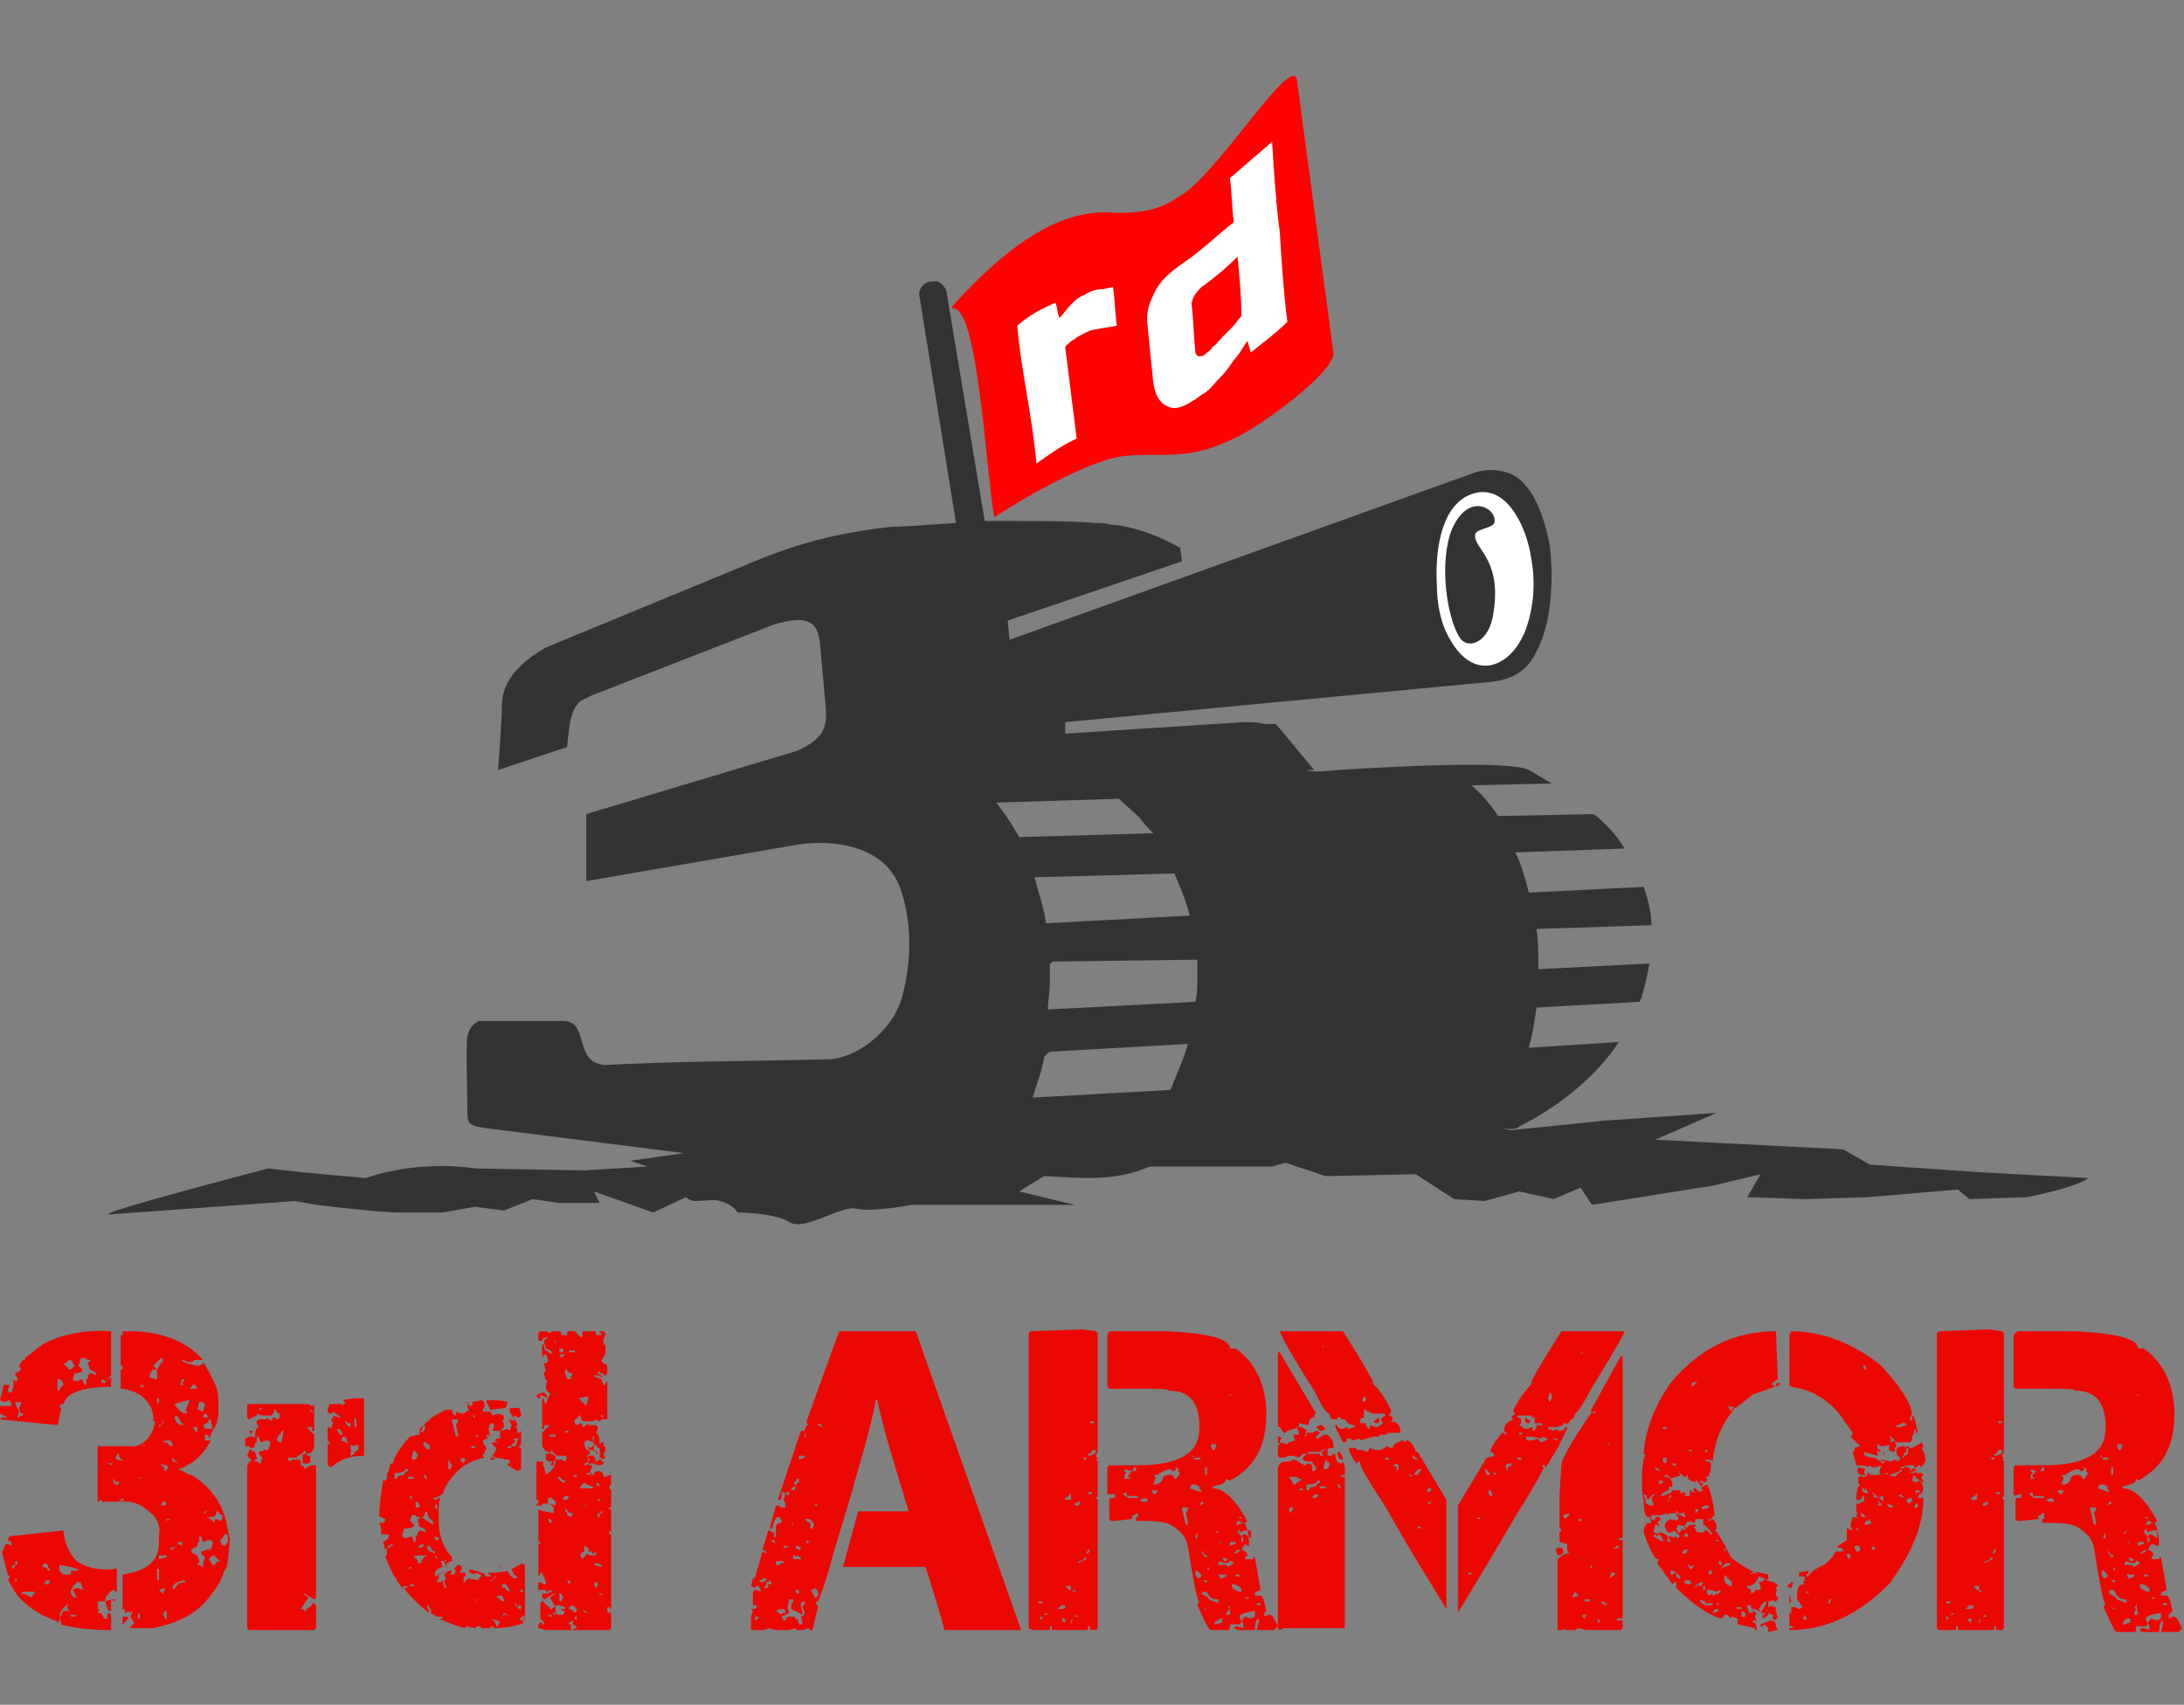
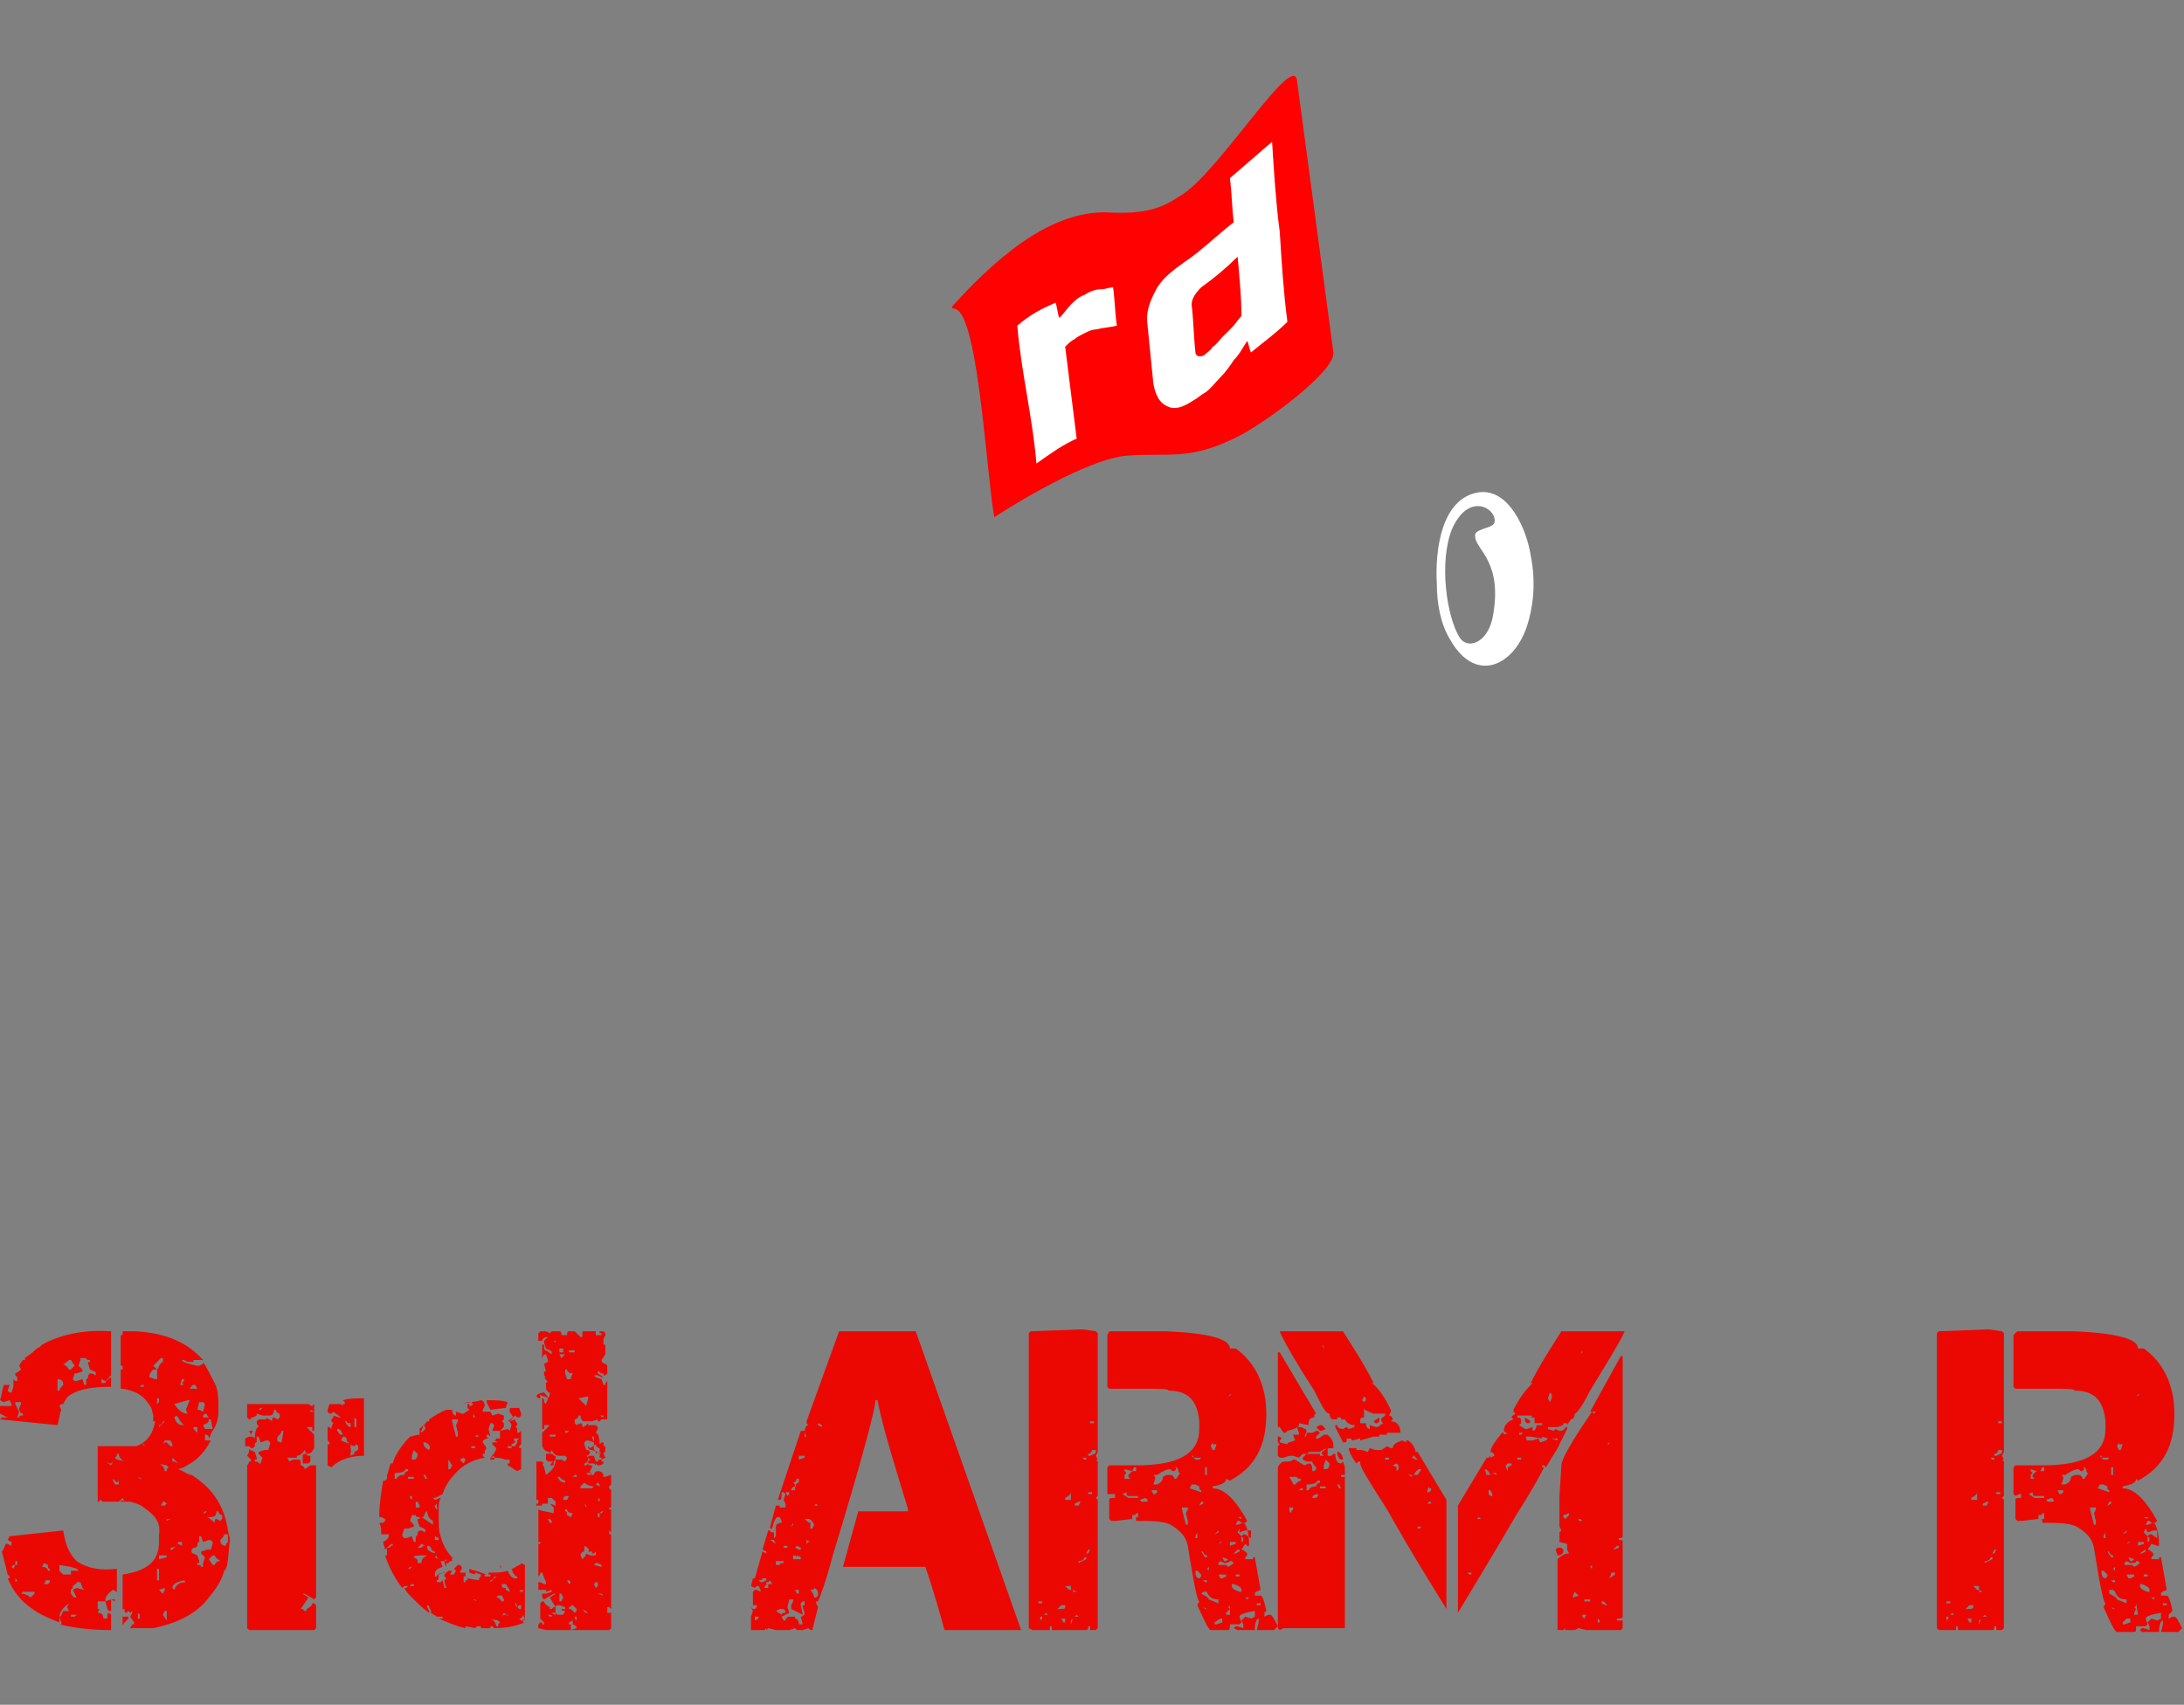
<svg xmlns="http://www.w3.org/2000/svg" width="114" height="89" version="1.1" id="Layer_1" x="0px" y="0px" viewBox="0 0 114 89" style="enable-background:new 0 0 114 89;" xml:space="preserve">
  <rect x="0" y="0" width="114" height="89" fill="#808080" stroke="none" />
  <style type="text/css">
	.st0{fill-rule:evenodd;clip-rule:evenodd;fill:#333333;}
	.st1{fill-rule:evenodd;clip-rule:evenodd;fill:#FFFFFF;}
	.st2{fill-rule:evenodd;clip-rule:evenodd;fill:#FE0100;}
	.st3{fill:#EB0803;}
</style>
  <g>
-     <path class="st0" d="M79.3,58.8c0,0,3.3-1.5,5.2-4.4l-4.7,0.3c0.2-0.7,0.3-1.4,0.4-2.1l5.4-0.3c0-0.1,0.1-0.2,0.1-0.3   c0.2-0.6,0.3-1.2,0.4-1.7l-5.8,0.3l0-0.1c0-0.7,0-1.4-0.1-2l6-0.2c0-0.7-0.2-1.4-0.4-2l-6,0.3c-0.2-0.8-0.4-1.5-0.7-2.1l5.7-0.2   c-0.4-0.7-1-1.3-1.6-1.8l-5,0.1c-0.4-0.6-0.9-1.2-1.4-1.6l4.2-0.1c-0.4-0.2-0.8-0.5-1.2-0.7c-0.9-0.5-6.9-0.2-10,0   c-1,0.1-1.4,0.1-1.6,0h0.4l-2-2.4L66,37.8c-0.3-0.1-0.7-0.1-1.1-0.1l-9.3,0.6v-0.6l22.2-2.1c1.1-0.1,1.9-0.6,2.3-1.4   c0.9-1.5,1-3.9,0.8-5.7c-0.3-1.6-0.8-2.7-1.4-3.3c-0.4-0.5-1.5-0.9-2.6-0.5l-24.2,8.7l-0.1-1l9.1-3.1l-0.1-0.7c0,0-1.2-0.7-2.4-1   c-0.4-0.1-0.8-0.2-1.2-0.2c-0.3-0.1-0.6-0.1-0.9-0.1c-1.1-0.1-2.5-0.1-4-0.1c-0.3,0-0.6,0-1,0c-0.2,0-0.5,0-0.7,0l-2-12   c-0.1-0.3-0.4-0.6-0.7-0.5l-0.2,0c-0.3,0.1-0.6,0.4-0.5,0.8l1.9,11.8c-1.5,0.1-2.7,0.2-3.4,0.2c-2.6,0.3-4.7,0.8-7.1,1.8l-10.9,4.5   c-0.7,0.4-2.3,1.4-2.3,3c0,0.7-0.2,3.4-0.2,3.4l3.6-1.2c0.1-0.8,0.1-1.9,0.7-2.4c0.2-0.1,0.4-0.2,0.6-0.3l9.5-3.7   c1.7-0.5,2.3-0.2,2.4,1l0.3,3.3c0.1,1.2-0.2,1.7-1.5,2.3l-11,3.3l0,3.5l11-1.9c1.8-0.3,4.6,0,5.4,2.3c0.6,1.7,0.6,3.7,0.1,5.6   c-0.5,1.9-2.5,3.3-3.9,3.3c-3.5,0.1-8.1,0.1-11.6,0.3c-1.7-0.1-0.8-2.3-2.2-2.3l-4.4,0c0,0-0.5,0.2-0.6,0.8c-0.1,0.4,0,2.9,0,4.1   c0,0.6,0.4,0.6,1,0.7l10.3,1.3l-2.8,0.4l0.9,0.3l-3.3,0.2l-5.7-0.1c0,0-2.8-0.5-5.7,0.5c-0.1,0-3.3-0.3-3.3-0.3L14,61   c0,0-9.2,2.4-8.3,2.4l9.7-0.7l1.1,0.2c0,0,3.3,0.4,4.3,0.4c0.9,0,2.3,0,2.3,0l1.7-0.3l1.5,0.2l1.5-0.6l1.4,0.2l2.1,0l-0.3-0.6   l3.1,1.1l1.7-0.8c0,0,0.2,0.2,0.5,0.2c0.4,0,1-0.1,1.3,0c0.7,0.2,0.9,0.6,0.9,0.6s1.9,0,2.7,0.5c0.8,0.5,2.7-0.9,3.5-0.7   c0.8,0.2,2.9-0.2,2.9-0.2l8.5,0l-2.9-0.7l1.3-0.8c2,0.1,3.7,0.3,5.5-0.5h6.4l0.7-0.2l2.1,0.7l4.7-0.1l2,1.3l1.6,0.1l1.8-0.5   l1.8,0.4l1.4-0.6l0.6,0.9l6.3-1l2.5-0.6l-0.7,1.2l3.1,0.1l3.2-0.1l4.7-0.4l0.6,0.5l3-0.1c0,0,2.6-0.5,3.2-1l-5.6-0.3l-5.8-0.4   L96.2,60l-9.8-0.5l3.2-1.4l-5.8,0.4l-4.9,0.5c0,0-0.2,0-0.5-0.1C78.9,59,79.3,58.9,79.3,58.8L79.3,58.8z M59.5,42.7   c0.2,0.3,0.5,0.6,0.7,0.8l-7,0.2c-0.4-0.7-0.8-1.3-1.2-1.8l6.4-0.2L59.5,42.7L59.5,42.7z M61.3,45.6c0.3,0.7,0.6,1.4,0.8,2.2   l-7.5,0.4c-0.1-0.8-0.4-1.6-0.6-2.4c0,0,0,0,0,0L61.3,45.6L61.3,45.6z M62.5,50.1c0,0.3,0,0.6,0,0.9c0,0.4,0,0.9-0.1,1.3l-7.7,0.4   c0-0.5,0.1-0.9,0.1-1.4c0-0.3,0-0.6,0-1c0.1,0,0.1-0.1,0.2-0.1L62.5,50.1L62.5,50.1z M62,54.5c-0.2,0.8-0.6,1.6-0.9,2.4l-7.2,0.4   c0.2-0.7,0.5-1.4,0.6-2.1c0.1-0.2,0.3-0.3,0.4-0.3L62,54.5L62,54.5z" />
    <path class="st1" d="M77.2,25.7c-2,0.3-2.3,3.1-2.2,4.8c0,1,0.2,2.1,0.7,2.9c1.3,2.3,3.3,1.4,4-0.7c0.3-0.9,0.5-2.2,0.2-3.7   C79.7,27.7,78.8,25.5,77.2,25.7L77.2,25.7z M78,27.3c-0.1,0.3-1.1,0.3-1,0.7c0,0.7,1.5,1.3,0.9,4.3c-0.3,1.3-1.3,1.6-1.7,1   c-0.7-1.1-1.1-4-0.4-5.7C76.7,25.6,78.2,26.6,78,27.3L78,27.3z" />
    <path class="st2" d="M49.7,16c2.7-3,5.5-5.1,8.3-4.9c2.3,0.1,3-0.5,3.8-1c2-1.4,5.7-7.4,5.9-5.9l1.9,14.2c0.1,1-3.6,3.7-5,4.4   c-2.6,1.3-3.6,0.8-5.9,1c-2.4,0.3-6.8,3.2-6.8,3.2c-0.4-2.2-0.8-9.9-1.9-10.8C49.7,16,49.7,16.2,49.7,16L49.7,16z" />
    <g>
      <path class="st3" d="M3.2,73.6c-0.1,0.2-0.1,0.5-0.2,0.8L0,74.1v0L0.1,74V74L0.3,74h0.1L0,73.8c0-0.1,0-0.2,0-0.4l0.6,0v-0.1    l-0.1-0.2l-0.3,0.1l-0.2-0.1c0.1-0.3,0.1-0.5,0.2-0.8h0.3l-0.1,0.3l0.1,0.1h0.1l0.1-0.3L0.7,72l0.1,0.1h0.1L0.9,72v-0.1l-0.1-0.1    v-0.1c0.2-0.1,0.3-0.2,0.3-0.2L1,71.3C1.1,71.1,1.2,71,1.2,71L1.3,71V71l0-0.1c0.1-0.1,0.3-0.2,0.4-0.3c0.1-0.1,0.2-0.2,0.4-0.3    l0.1-0.1v0c0.9-0.5,2.1-0.8,3.6-0.7l0,2.3l-0.3,0.3L5.3,72v0.2h0.2c0-0.1,0.1-0.2,0.3-0.3v0.5c-0.9,0-1.6,0.1-2.1,0.4v0    c-0.2,0.1-0.3,0.3-0.4,0.5l-0.1,0l-0.1,0.1L3.2,73.6L3.2,73.6z M5.8,84.3l0,0.8c-1,0-1.9-0.1-2.7-0.3h0.1v-0.1l-0.1-0.3    c0.1,0,0.1-0.1,0.2-0.3h0.3l-0.1-0.2l0.1-0.2c-0.4,0.3-0.5,0.5-0.5,0.8v0.2c-0.5-0.2-1-0.4-1.4-0.7c-0.6-0.4-1-0.9-1.3-1.6h0.1    v-0.1l-0.1-0.1c-0.1-0.4-0.2-0.8-0.3-1.2c0.1-0.1,0.1-0.2,0.2-0.4h0.1l0.2,0.1v-0.2l-0.2-0.1l0.1-0.2l2.8-0.3    c0.1,0.7,0.3,1.2,0.7,1.6v0c0.6,0.4,1.3,0.5,2.1,0.4l0,1.2c-0.1,0-0.1-0.1-0.2-0.1c-0.3,0.2-0.4,0.4-0.4,0.5l0,0.1H5.1V84l0.1,0    l-0.1,0.2c0.2,0,0.3,0.1,0.3,0.3h0.2c0-0.2,0-0.3,0.1-0.3l0.1,0.1L5.8,84.3z M0.7,81.9l0.1-0.2H0.7l-0.1,0.1L0.7,81.9L0.7,81.9z     M0.8,73.3L0.8,73.3L1,73.7L0.9,74H1c0-0.1,0.1-0.1,0.2-0.1v-0.1c-0.1,0-0.2-0.1-0.2-0.3l0.1-0.2v-0.1H0.8z M0.9,81.7v-0.2H0.8    v0.2H0.9z M0.9,82.5L0.9,82.5l-0.1-0.1v0.2L0.9,82.5z M1.4,83.1L1.4,83.1L1.4,83.1H1.2l-0.1,0.1c0.2,0,0.4,0.1,0.5,0.2l0.1-0.1    l0.1-0.1v-0.1H1.6v0L1.4,83.1z M2.3,81.6L2.3,81.6l-0.1,0.2c0.2,0,0.3,0.1,0.3,0.2h0.1v-0.1c-0.1,0-0.1-0.1-0.1-0.2L2.3,81.6z     M2.4,82.5l-0.1,0.2h0.2l0.1-0.1v-0.1L2.4,82.5z M3,72.6h0.1c0-0.1,0.1-0.2,0.2-0.3c0-0.2-0.1-0.3-0.3-0.3V72L3,72.1V72.6z     M3.6,82h0.5c0-0.1-0.3-0.2-1-0.3V82l0.2,0.2h0.4V82z M3.1,84.7L3.1,84.7L3.1,84.7C3.1,84.7,3.1,84.7,3.1,84.7z M3.3,71.2    L3.3,71.2c0.1,0.1,0.2,0.1,0.3,0.3h0.1l0.2-0.2L3.7,71H3.6C3.5,71.1,3.4,71.2,3.3,71.2z M4.2,82.6H4c0,0.1-0.1,0.1-0.2,0.2v0.1    L3.7,83l0,0.2l0,0c0.1,0.1,0.1,0.2,0.2,0.2H4L3.8,83L4,82.9L4.4,83l-0.1-0.1l0,0H4.3l0,0L4.2,82.6z M3.7,84.3v0.1h0.2L4,84.3H3.7z     M4.2,71l-0.1,0.3l0.2,0.2v0.1l-0.3,0.1H3.9L3.8,72V72l0.1,0.1h0.1l0.3-0.1l0.1,0.3h0.1V72c0.1,0,0.1-0.1,0.1-0.2l0.1-0.1h0.1    l0.2,0.1v-0.1c0-0.1-0.1-0.1-0.3-0.2l-0.1-0.3v-0.1h0.1v-0.1c-0.1,0-0.2,0-0.2-0.1H4.2z M6.5,78.4c-0.1,0-0.1,0-0.2,0h0    C6.3,78.3,6.4,78.3,6.5,78.4l-0.1-0.2l-0.2,0.2l-0.8,0c-0.1,0-0.1-0.1-0.2-0.1H5.2v0.1c0,0,0.1,0,0.1,0H5.1l0-2.9l1.3,0    c0.2,0,0.4,0,0.7,0c0.6-0.2,0.9-0.7,1-1.3H8V74L8,74v-0.1l-0.1-0.4l-0.2-0.3c-0.3-0.4-0.7-0.6-1.3-0.7v0H6.3l0-1h0.1v-0.2l-0.1,0    l0-1.6l0.1,0l0-0.2h0.7v0c1.6,0.1,2.7,0.6,3.5,1.5L10.5,71h-0.4v0.1H9.8L9.6,71H9.5c0,0.1,0.3,0.2,0.8,0.3h0.1l0.2-0.1v-0.1    c0.2,0.3,0.4,0.7,0.6,1.1c0.2,0.4,0.2,0.8,0.2,1.2v0.3c0,0.4-0.1,0.7-0.3,1c-0.1,0.1-0.1,0.3-0.2,0.4h0V75l-0.1-0.1h-0.1v0.2h0    v0.1H11c-0.2,0.4-0.5,0.8-0.9,1.1l-0.5,0.3l-0.3,0.1C9.6,76.8,9.8,77,10,77c1.1,0.7,1.7,1.6,1.9,2.9c0,0.1,0.1,0.3,0.1,0.5    c-0.1,0.9-0.1,1.5-0.3,1.6c-0.1,0.4-0.3,0.8-0.8,1.4C10.3,84.2,9.4,84.7,8,85l-0.8,0H6.8c0-0.1,0.1-0.1,0.1-0.2l0.1,0l0,0v-0.1    l-0.2-0.3l0.1-0.2v-0.1l-0.1,0.1H6.8l-0.1-0.1l-0.1,0.1H6.6c-0.1,0-0.1-0.1-0.1-0.2H6.4l0-1.8c1.3-0.2,1.9-0.7,1.9-1.7v-0.4    c0.1-0.6-0.2-1-0.8-1.4c-0.1-0.1-0.3-0.2-0.7-0.3v0H6.5z M5.8,76.5L5.8,76.5l0.1-0.2l-0.1,0.1H5.7l-0.2-0.1L5.8,76.5z M5.8,83.5    v0.6H5.7c-0.1,0-0.1-0.2-0.2-0.5L5.8,83.5z M5.8,83.5L5.8,83.5L5.8,83.5l0.2,0.1v-0.1C6,83.5,5.9,83.5,5.8,83.5L5.8,83.5z     M6.2,77.3L6.2,77.3l-0.1,0.1H6.1l-0.2-0.2H5.9v0.1l0.1,0.2h0.2L6.2,77.3z M6.6,76.3L6.6,76.3c-0.2,0-0.4-0.2-0.4-0.4H6.1V76    l-0.1,0.1l0.1,0.1L6.6,76.3L6.6,76.3z M6.4,84.9v-0.5c0.1,0,0.2,0,0.3,0v0.1C6.5,84.7,6.4,84.8,6.4,84.9z M7.4,77.2L7.4,77.2    l-0.2-0.1l0.1,0.1v0L7.4,77.2z M7.3,84.5v-0.2l-0.1-0.1v0.3H7.3z M7.3,72.4L7.3,72.4h0.2v-0.1H7.4L7.3,72.4z M7.4,75.4L7.4,75.4    l0.2,0.1l-0.1-0.1v0L7.4,75.4z M8.2,71.7L8.2,71.7v-0.1v-0.1H8c-0.1,0.1-0.2,0.2-0.2,0.4l0.3,0.1h0.1V71.7z M8.5,71.1v-0.2H8.4    L8,71.3l0.2,0.2C8.3,71.4,8.3,71.2,8.5,71.1z M8.2,76.4L8.2,76.4c0.2,0,0.4,0.2,0.4,0.4h0.1v-0.1l0.1-0.1l-0.1-0.1L8.2,76.4    L8.2,76.4z M8.3,73.2V73H8.2v0.3L8.3,73.2z M8.3,82.4L8.3,82.4v-0.4v-0.1H8.2v0.6H8.3z M8.5,74.2c0,0.1-0.1,0.2-0.2,0.2v0.1    l0.3-0.3H8.5z M8.7,81.3v-0.1H8.3v0.2L8.7,81.3z M8.5,83.2L8.6,83v-0.1L8.3,83L8.5,83.2L8.5,83.2z M8.7,78.5L8.7,78.5l-0.1-0.1v0    H8.5l-0.1,0.2h0.2L8.7,78.5L8.7,78.5z M8.7,84.6v-0.5H8.6l-0.1,0.2L8.7,84.6L8.7,84.6z M8.5,75.4L8.5,75.4l0.1-0.1h0.1l0.2,0.2    h0.1v-0.1l-0.1-0.2H8.6L8.5,75.4z M8.9,79.3H8.7v0.1h0L8.9,79.3z M9.3,80.6l0.2,0.1v-0.2H9.3c0,0.1-0.1,0.3-0.4,0.3v0.1h0.1    L9.3,80.6z M9,76.1L9,76.1L9,76.3L9,76.3h0.1l0.2,0.1L9,76.1z M9.7,82.6l-0.1-0.1C9.2,82.6,9,82.7,9,82.9l0.1,0.1    C9.2,82.7,9.4,82.6,9.7,82.6z M9.8,73.8l-0.1-0.2l0.2-0.5H9.8l-0.7,0.2C9.3,73.6,9.5,73.8,9.8,73.8z M9.6,74.4L9.6,74.4    c-0.1-0.1-0.2-0.2-0.3-0.4l-0.1-0.1H9.2L9.1,74V74C9.2,74.3,9.3,74.4,9.6,74.4L9.6,74.4z M9.6,72.3L9.6,72.3l-0.1-0.1l0.1-0.1    v-0.1H9.5l-0.1,0.3L9.6,72.3z M10.3,72.5l-0.1-0.2h-0.1c-0.1,0-0.1,0.1-0.2,0.2H10.3z M10.6,81.6l0.1-0.3l-0.2-0.2V81l0.3-0.1h0.2    l0.1-0.3v-0.1l-0.1-0.1h-0.1l-0.3,0.1l-0.1-0.3h-0.1v0.3c-0.1,0-0.1,0.1-0.1,0.2l-0.1,0.1h-0.1L10,80.9v0.1c0,0.1,0.1,0.1,0.3,0.2    l0.1,0.3v0.1h-0.1v0.1c0.1,0,0.2,0,0.2,0.1H10.6z M10.3,74.8v-0.3h-0.2v0.1C10.2,74.7,10.3,74.8,10.3,74.8z M10.6,73.7l0.1-0.4    l-0.1-0.1h-0.2l-0.1,0.4h0.1L10.6,73.7z M10.8,78.9h-0.1L10.6,79h0.1L10.8,78.9z M11.1,74.6L11.1,74.6L11,74.1h-0.1    c0,0.2-0.1,0.2-0.3,0.3l0.1,0.2h0.3L11.1,74.6L11.1,74.6z M10.9,74c-0.1-0.1-0.1-0.2-0.2-0.2l-0.1,0.1V74h0.1H10.9L10.9,74z     M11.2,79.5c0-0.1,0-0.2,0.1-0.2l0.2,0.1l0.1-0.1v-0.2c-0.1,0-0.2-0.1-0.2-0.2h-0.1c0,0.2-0.1,0.3-0.3,0.3h-0.2    C11,79.3,11.1,79.4,11.2,79.5z M11.5,81.5L11.5,81.5c-0.1-0.1-0.2-0.1-0.3-0.3h-0.1l-0.2,0.2l0.2,0.3h0.1    C11.3,81.5,11.4,81.5,11.5,81.5z M11.8,80.1h-0.1c0,0.1-0.1,0.2-0.2,0.3c0,0.2,0.1,0.3,0.3,0.3v-0.1l0.1-0.1V80.1z" />
      <path class="st3" d="M16.4,73.2v1.5h-0.1v-0.2H16l0.4,0.4v0.7c-0.1,0.2-0.2,0.3-0.4,0.3c0,0.1,0.1,0.1,0.2,0.1v0.3l-0.1,0.1h-0.3    V76c0-0.1,0.1-0.1,0.2-0.1l-0.1-0.2c-0.1,0.2-0.3,0.3-0.4,0.3v0.1H15L15,76.1l0.1,0.2l0.2-0.1h0.3c0.1,0,0.1,0.1,0.1,0.3    c0.1,0,0.2,0.1,0.2,0.2l0.3-0.2h0.3v6.9l-0.1,0.1l-0.5-0.3h-0.1l0.3,0.2L15.7,84h0.1l0.1,0.1h0.1v-0.1c0.2-0.1,0.3-0.2,0.3-0.3    h0.1l0.1,0.1V85l-0.1,0.1H13L12.9,85v-8.5c0,0,0.1-0.1,0.1-0.2h0.1v-0.1L12.9,76l0.1-0.2L13,75.6c0,0.1,0.1,0.1,0.3,0.2l0.1,0.3    v0.1h-0.1v0.1c0.1,0,0.2,0,0.2,0.1h0.1l0.1-0.3l-0.2-0.2v-0.1l0.3-0.1h0.2l0.1-0.3v-0.1l-0.1-0.1h-0.1l-0.3,0.1L13.5,75h-0.1v0.3    c-0.1,0-0.1,0.1-0.1,0.2l-0.1,0.1h-0.1L13,75.5l0,0h-0.2v-0.4L13,75h0.2l0.1,0.1c0-0.4,0.1-0.6,0.2-0.6l-0.1-0.2c0,0,0,0,0-0.1    l0.1-0.1h0.4V74h0c0.1,0.1,0.2,0.1,0.3,0.2c0-0.1,0-0.2,0.1-0.2l0.2,0.1l0.1-0.1v-0.2c-0.1,0-0.2-0.1-0.2-0.2h-0.1    c0,0.2-0.1,0.3-0.2,0.3v0h-0.4l-0.3-0.1v0.1l-0.2,0.1v0h-0.1c0,0,0,0.1,0,0.1l0,0H13l-0.1-0.1v-0.7h3.2c0,0,0.1,0.1,0.2,0.1    l0.1-0.1v0H16.4z M13.2,74.7h-0.2L13,74.7H13l0.1,0.2L13.2,74.7z M13.7,73.5h-0.1l-0.1,0.1h0.1L13.7,73.5z M14.7,75.3L14.7,75.3    l0.1-0.6h-0.1c0,0.1-0.1,0.2-0.2,0.3C14.4,75.2,14.5,75.3,14.7,75.3L14.7,75.3z M16.2,73.6v0.1h0.2L16.2,73.6L16.2,73.6z M19,76    c-0.7,0-1.3,0.2-1.7,0.6l-0.2-0.1v-1.1l0.1,0v-0.1l-0.1-0.1v-0.7c0.1,0,0.1,0,0.2,0.1c0-0.2,0.1-0.3,0.1-0.3l-0.1-0.1v-0.1    l0.1-0.1v-0.1l0.3,0.1h0.1l-0.4-0.3l-0.1,0.1h-0.1l-0.1-0.1v-0.1l0.1-0.3l0.6,0l0.1,0.1v-0.1H18v-0.1l-0.1-0.1    c0.3-0.1,0.7-0.1,1.1-0.1V76z M17.6,74.6v0.1c0.1,0.1,0.1,0.2,0.2,0.2h0.1C17.8,74.7,17.8,74.6,17.6,74.6z M18.4,75.8    c0.2,0,0.3-0.1,0.3-0.2v-0.1l-0.1-0.1l-0.1,0.1l-0.3-0.1v-0.1c-0.1,0-0.1-0.1-0.1-0.2L18,75h-0.1l-0.1,0.2l0.5,0.2    C18.3,75.7,18.3,75.8,18.4,75.8z M18,74.2c0.1,0.2,0.2,0.3,0.3,0.3v-0.2c-0.1,0-0.2,0-0.2-0.1H18z M18.3,75.9L18.3,75.9L18.3,76    l0.2-0.1v-0.1H18.3z M18.5,74v0.2l0,0v0.3h0.1v-0.4L18.5,74L18.5,74z" />
      <path class="st3" d="M24.1,73.3c0.3-0.1,0.7-0.1,1-0.2v0c0.1,0,0.2,0.1,0.2,0.3l-0.1,0.2v0.1h0.4v-0.1l-0.2-0.4l0-0.1h0.1    c0.4,0,0.7,0,1,0.1l-0.1,0.3l-0.8,0.1v0.1l0.1,0.2l0.3-0.1l0.3,0.1v0.2l-0.1,0.1l0.1,0.1v0.2l-0.2,0.2h-0.4l0.1-0.3l-0.1-0.1h-0.1    l-0.1,0.3l0.1,0.4l-0.1-0.1h-0.1L25.4,75V75l0.1,0.1v0l-0.1,0v0c-0.2,0.1-0.2,0.1-0.2,0.2l0.2,0.3c-0.1,0.1-0.1,0.2-0.1,0.3    l-0.1,0l0,0V76l0.1,0.1c-0.6,0.1-1.2,0.4-1.6,0.9c-0.3,0.3-0.5,0.7-0.6,1c-0.2,0.1-0.3,0.2-0.5,0.2l0.1,0.1c0.1,0,0.2-0.1,0.3-0.1    c-0.1,0.2-0.1,0.4-0.1,0.6c-0.1,0-0.1-0.1-0.1-0.3l-0.1,0.1v0.1l0.1,0.1l0.1,0c0,0.1,0,0.3,0,0.4c0,0.4,0,0.7,0.1,1l-0.1,0.1    l-0.2-0.1v0.2h0.2c0-0.1,0-0.1,0.1-0.2c0.1,0.4,0.3,0.8,0.6,1.1l0,0.2h-0.1l-0.1,0.1h-0.2v-0.1h0.1v-0.1h0l-0.1,0.1h-0.2l0.1,0.3    c-0.3,0.1-0.4,0.2-0.4,0.4v0.1h0.1c0-0.1,0.2-0.2,0.4-0.2v-0.1l0,0c0,0.1-0.1,0.1-0.3,0.2c0,0.2,0,0.3-0.1,0.3v0.1H23l0.1-0.1    l0.1,0.4h0.1l-0.1-0.3v-0.1l0.1-0.1l-0.1-0.1v-0.1l0.2-0.2h0.1l0,0.1l0,0v0.1h0.1v0h0.1l0.1-0.2h0v0l-0.1-0.1l0.2-0.2H24    c0,0,0.1,0.1,0.1,0.1l0,0.1l-0.1,0.2h0.3v0.2h-0.1l0,0.3h0.1v-0.1l0,0h0.1v-0.1l0.6,0.1v-0.1l0.1-0.1v-0.1l-0.3-0.1v0.1l-0.3-0.1    l0-0.2c0.2,0.1,0.4,0.1,0.6,0.2v0l0.3,0.1h-0.1v0.1h0.3v-0.1h-0.1v-0.1h0.1c0.3,0,0.6,0,0.9-0.1v0c0.1,0.2,0.2,0.4,0.4,0.4h0.1    v-0.1c-0.1,0-0.2-0.1-0.3-0.4l0,0c0.1,0,0.2-0.1,0.4-0.2c0.1,0,0.1,0,0.2,0L27,81.8c0.1-0.1,0.2-0.1,0.2-0.2l0.2,0.1v0.5h0v0.1h0    v2.4h0v-0.1l-0.1-0.1v0.2h0.1c-0.5,0.2-1,0.3-1.6,0.3c0,0-0.1-0.1-0.1-0.1h-0.1v0.1l0,0h-0.1c-0.2,0-0.3,0-0.5,0V85L25,85h0.1    v-0.1h-0.2L24.8,85l-0.5-0.1V85c-0.5-0.1-0.9-0.3-1.4-0.5l0.2,0v-0.1l-0.3,0c-0.1-0.1-0.2-0.1-0.3-0.2l0-0.1    c-0.1-0.2-0.1-0.3-0.2-0.3v0.1l0.1,0.2v0.1c-0.3-0.2-0.6-0.5-0.9-0.8c-0.1-0.1-0.3-0.3-0.4-0.5h0.1l0.1-0.1h-0.2l-0.1,0.1    c-0.4-0.5-0.7-1.1-0.9-1.7h0.1v-0.4c0.1,0,0.2,0,0.2-0.1h0.1v-0.1c-0.1,0-0.2,0.1-0.4,0.3c0-0.1-0.1-0.3-0.1-0.4    c0.2-0.1,0.3-0.2,0.3-0.4h-0.1L20,80.1v0.1H20v-0.1h-0.1c0-0.2,0-0.4-0.1-0.6h0.2l0.1-0.1v-0.1l-0.2-0.1h-0.1v-0.1    c0-0.6,0.1-1.2,0.2-1.8h0.1l0.1-0.1l0-0.2c0.1-0.2,0.1-0.4,0.2-0.6h0.1l0.1-0.3c0.2-0.4,0.5-0.8,0.8-1.1c0.1,0,0.3-0.1,0.5-0.1    v-0.1c0,0,0-0.1,0-0.1c0,0,0.1,0,0.1,0.1l0.2-0.2v-0.1l-0.1-0.1L22,74.7l-0.1,0c0,0,0-0.1,0-0.1c0.1-0.1,0.1-0.1,0.2-0.2    c0,0,0.1,0,0.1-0.1c0,0,0.1-0.1,0.1-0.1v0h0.1v-0.1c0.3-0.2,0.6-0.4,0.9-0.5v0h0.3c0,0.2,0.1,0.3,0.2,0.3v-0.2l0.3,0.1h0.1    l0.3-0.2l-0.1-0.1v-0.1c0-0.1,0-0.1,0.1-0.1v0.1h0.1l0.1-0.1l-0.1-0.1h-0.2v0L24.1,73.3C24.1,73.3,24.1,73.3,24.1,73.3z     M21.2,76.6c0,0.2-0.2,0.3-0.6,0.3v0.3h0.1C20.8,77,21,77,21.1,77c0-0.1,0.1-0.2,0.2-0.2v-0.1H21.2z M21.5,79.1l-0.1,0.3l0.2,0.2    v0.1l-0.3,0.1h-0.2l-0.1,0.3v0.1l0.1,0.1h0.1l0.3-0.1l0.1,0.3h0.1v-0.3c0.1,0,0.1-0.1,0.1-0.2l0.1-0.1h0.1l0.2,0.1v-0.1    c0-0.1-0.1-0.1-0.3-0.2l-0.1-0.3v-0.1h0.1v-0.1c-0.1,0-0.2,0-0.2-0.1H21.5z M21.1,82.9L21.1,82.9L21.1,82.9    C21.1,82.9,21.1,82.9,21.1,82.9z M21.3,77.1v0.1h0.3v-0.1H21.3z M21.3,81.9h0.1l0.1-0.1h-0.1L21.3,81.9z M21.4,78.1v0.1l0.1,0.1    v-0.2H21.4z M21.6,82.6v0.1c-0.1,0-0.2,0-0.2,0.1h0.2V82.6L21.6,82.6L21.6,82.6z M21.6,75.7L21.5,76v0.2h0.1    c0.1,0,0.2-0.1,0.2-0.3L21.6,75.7z M21.6,81.3L21.6,81.3c0.2,0.1,0.2,0.1,0.2,0.3H22c0-0.2,0.1-0.3,0.3-0.4    C21.8,81.2,21.6,81.2,21.6,81.3z M21.7,78.5v0.2h0.2v-0.1l-0.1-0.2H21.7z M21.8,80.8H22l0.1-0.1h0.1L22,80.6L21.8,80.8z M22,79.2    L22,79.2l0.6,0.4v-0.2c-0.2-0.1-0.3-0.3-0.3-0.5c-0.1,0-0.1,0.1-0.2,0.3H22z M22.4,75.7L22.4,75.7c0.1-0.2,0-0.3-0.2-0.4h-0.1    C22.1,75.5,22.2,75.6,22.4,75.7z M22.1,77L22.1,77l0.1,0.2h0.1L22.2,77H22.1z M22.3,80.8L22.3,80.8c0,0.1,0.1,0.2,0.4,0.3V81    c-0.1,0-0.2-0.1-0.2-0.2l-0.1-0.1H22.3z M22.7,81.3L22.7,81.3l0.2,0.1l-0.1-0.1v-0.1L22.7,81.3z M23.2,81.4L23.2,81.4L23.2,81.4    L23.2,81.4z M23.3,81.8v-0.2c0,0,0,0-0.1,0L23.3,81.8z M23.4,76.2v0.5h0.1l0.1-0.2L23.4,76.2L23.4,76.2z M23.6,82h-0.1l0,0h0v0.2    L23.6,82L23.6,82z M23.6,74.2l0.2,0.8h0.1v-0.2l-0.1-0.4l0.1-0.2v-0.1H23.6z M24,76.2l0.2,0.2l0.1-0.2l-0.1-0.1L24,76.2z     M24.5,82.5l0-0.2L24.5,82.5L24.5,82.5z M24.6,75.5v0.1h0.2v-0.1H24.6z M24.7,83.5L24.7,83.5l0.2,0.1l-0.1-0.1v0L24.7,83.5z     M24.8,74L24.8,74l-0.1-0.2V74H24.8z M25,75l-0.1-0.1L24.8,75H25z M25.5,84.5L25.5,84.5c0.2,0,0.4,0.2,0.4,0.4h0.1v-0.1l0.1-0.1    l-0.1-0.1L25.5,84.5L25.5,84.5z M26.6,76.2c0,0-0.1,0-0.1,0l0,0h-0.1c0,0,0,0,0,0c-0.3-0.1-0.5-0.1-0.8-0.1    c0.2-0.2,0.3-0.4,0.3-0.5l-0.2-0.2v-0.1c0,0,0.1,0,0.1,0l0.2,0l-0.2-0.1c0,0,0.1,0,0.1-0.1h0.2v-0.4l0.4-0.1l0.1,0.1l0.1-0.3    l-0.1-0.2l0.2-0.2l-0.2-0.3v-0.1c0,0,0-0.1,0.1-0.1l0.4,0l0.1,0.3v0.1l-0.1,0.1h-0.1l-0.1-0.1l-0.4,0.3h0.1l0.3-0.1v0.1l0.1,0.1    v0.1l-0.1,0.1c0.1,0,0.1,0.1,0.1,0.3c0.1,0,0.1,0,0.2-0.1v0.7l-0.1,0.1v0.1l0.1,0v1.1l-0.2,0.1c-0.2-0.1-0.3-0.2-0.5-0.3v-0.1    H26.6z M25.8,82.3c0,0.1-0.1,0.2-0.2,0.2v0.1l0.3-0.3H25.8z M25.8,76.2v-0.2l-0.2,0.1v0.1L25.8,76.2z M25.8,83.5L25.8,83.5    l0.1-0.1H26l0.2,0.2h0.1v-0.1l-0.1-0.2h-0.2L25.8,83.5z M25.9,83.9L26,84h0L25.9,83.9L25.9,83.9z M26.2,81.9L26.2,81.9l-0.1-0.2    v0.1L26.2,81.9z M26.2,82.8c0,0.1,0.1,0.1,0.2,0.1l0,0.1V83l0.2,0.1V83l-0.2-0.3H26.2z M26.3,84.2L26.3,84.2l-0.1,0.2l0.1-0.1h0.1    l0.2,0.1L26.3,84.2z M26.5,82.1L26.5,82.1L26.5,82.1l-0.2,0v0C26.4,82.1,26.5,82.1,26.5,82.1z M26.5,75.5v0.1h0.2v-0.1H26.5z     M26.9,75.5l0.1-0.2L27,75.2l0.1-0.1h-0.3l0.1,0.2l-0.2,0.1v0.1H26.9z M26.9,83.6v0.2l0.2,0.2h0.1v-0.2h-0.1l-0.1,0.1    C27,83.8,26.9,83.7,26.9,83.6L26.9,83.6z M27.1,83.1h0.2v-0.1L27.2,83L27.1,83.1z M27.3,84.3c0,0.1-0.1,0.2-0.2,0.2l0.1,0.1h0.1    l0.1-0.1L27.3,84.3L27.3,84.3z M28.4,72.9L28.4,72.9c0.1,0,0.2,0.1,0.2,0.1c0-0.1-0.1-0.2-0.2-0.3c-0.2,0-0.4,0.1-0.4,0.2    c0.1,0.1,0.1,0.1,0.2,0.1v-0.2C28.2,72.8,28.3,72.9,28.4,72.9z M28.6,73L28.6,73L28.6,73c0.1-0.1,0.1-0.2,0.1-0.3    c-0.1,0-0.2-0.1-0.2-0.3v-0.2l0.1-0.1c-0.1,0-0.1-0.1-0.2-0.2c0,0,0,0,0.1,0l-0.1-0.1c0-0.1,0-0.1,0-0.2h0.1l-0.1-0.4l0.2-0.1    v-0.1l-0.1-0.3c-0.1,0-0.2,0.1-0.2,0.3h0v-0.8h0.1c0,0.2,0,0.3,0.1,0.3l0.3,0.2v-0.1c0-0.1-0.1-0.1-0.3-0.2l-0.1-0.3v-0.1l0.2-0.2    h0.1l0.3,0.3v-0.1L28.6,70l0.1-0.2h-0.1c-0.2,0-0.3,0.1-0.3,0.2h-0.2v-0.4l0.1-0.1h0.3l0.2,0.1l0.1-0.1h0.4c0.1,0,0.1,0.1,0.1,0.2    h0.3c0-0.1,0-0.2,0.1-0.2h0.3l0.3,0.3h0.1v-0.3h0.7v0.2h0.3v-0.1h-0.1v-0.1h0.2l0.1,0.1v0.1l-0.1,0.2v0.3h0.1v0.5l-0.2,0.3    c0,0.1,0.1,0.2,0.2,0.2l0.1,0.1v0.4l-0.1,0.1h-0.1v-0.1c-0.1,0-0.2,0-0.2-0.1h-0.1v0.1l0.3,0.2h-0.1l-0.2-0.1H31l0.1,0.1l0.3,0.1    l0.1,0.3h0.1v-0.1l0.1-0.1v-0.1h0v2.1l0,0v0h-0.3l-0.1,0.1l-0.1,0v-0.1l-0.3,0.1h-0.4v0c-0.1,0-0.2-0.1-0.2-0.3h-0.1    c0,0.1-0.1,0.2-0.2,0.2v0.2l0.1,0.1l0.2-0.1c0.1,0,0.1,0.1,0.1,0.2c0.1,0,0.2-0.1,0.3-0.2h0v0.1h0.4l0.1,0.1c0,0,0,0,0,0.1    l-0.1,0.2c0.1,0,0.2,0.2,0.2,0.6l0.1-0.1h0.1v0.1c0,0.1,0,0.1,0.1,0.1v0.3h-0.2l0,0l-0.2,0.1l0,0v-0.1l-0.1,0.1l0,0    c0-0.1,0-0.2-0.1-0.2V75h-0.1L31,75.3l-0.3-0.1h-0.1l-0.1,0.1v0.1l0.1,0.3h0.1l0.1,0.1c0,0.1-0.1,0.2-0.2,0.2l0.1,0.1v0.1    c0,0.1-0.1,0.2-0.2,0.2v0.1h0.1l0.1-0.1c0,0.1,0.1,0.1,0.2,0.1v0.1l-0.1,0.2v0.1l0.1,0.1h0.1c0-0.1,0.1-0.2,0.2-0.2    c0.2,0,0.3,0.1,0.3,0.3c0.2,0,0.3-0.1,0.4-0.1v0.5l0,0l-0.1,0.1v0.1l0.1,0.1v0.9h-0.1v0.1l0.1,0V80l-0.1-0.1v0.2l0.1,0v0.4l0,0.1    l0,0v0.7h0v0.1c0,0,0,0,0,0V84c0,0-0.1-0.1-0.1-0.1h-0.1v0.3l0.2,0V85l-0.1,0.1h-3.3L28.1,85v-0.2l0.1-0.1h0.1v0.1h0.1v-0.1    l-0.2-0.2v-0.8l0.1-0.1h0.1c0,0.1,0.1,0.2,0.3,0.3V84h0.1l0.1-0.1h0.1l-0.3-0.5l0.3-0.2h-0.1l-0.5,0.3l-0.1-0.1v-0.3h0v0.1h0.2    l0.3-0.1v-0.1l-0.3,0.1h0v-0.1L28.2,83h-0.1v-0.4h0.1l0.2,0.1h0.1v-0.1l-0.2-0.5h-0.1c0,0.1,0,0.1-0.1,0.2v-0.3l0,0c0,0,0,0,0,0    v-1.4l0.1,0v-0.1l-0.1,0v-1.7c0.2,0.1,0.4,0.1,0.8,0.2v-0.3l-0.2-0.2h-0.4v0.1h-0.3v-0.1l0.1,0v-0.2h-0.1l0,0v-2h0.3l0.1,0.1h-0.1    l0.1,0.2L28.5,77c0.4-0.3,0.5-0.5,0.5-0.8v0c0,0,0,0,0,0h0.3l0.2,0.1l0.1-0.2l-0.1-0.1h-0.3V76c-0.2,0-0.3-0.1-0.4-0.3l-0.1,0.2    c0.1,0,0.2,0,0.2,0.1v0.3h-0.3l-0.1-0.1v-0.3c0.1,0,0.2,0,0.2-0.1c-0.2,0-0.3-0.1-0.4-0.3v-0.7l0.4-0.4h-0.3v0.2h-0.1V73    c0.1,0,0.1,0.1,0.1,0.1l0,0v0.1l0.1,0.1c0,0,0,0,0,0l0,0v-0.1c0,0,0,0,0,0.1C28.5,73.2,28.6,73.1,28.6,73z M28.4,73.3    C28.4,73.3,28.4,73.3,28.4,73.3L28.4,73.3L28.4,73.3L28.4,73.3L28.4,73.3z M28.7,76.7h-0.2H28.7C28.7,76.7,28.7,76.7,28.7,76.7z     M28.8,79.5v-0.1l-0.1-0.1h-0.1l0.1,0.2H28.8z M28.6,84.3l0.1,0.1h0.1C28.8,84.3,28.8,84.3,28.6,84.3z M28.7,74.9L28.7,74.9    L28.7,75L29,75v-0.1L28.7,74.9z M28.7,76.7C28.7,76.6,28.7,76.6,28.7,76.7C28.7,76.6,28.7,76.6,28.7,76.7L28.7,76.7z M28.7,78.5    l0.3,0.1H29v-0.2l-0.2-0.2h-0.2V78.5z M28.9,76.3c-0.1,0-0.1,0.1-0.2,0.2c0,0,0.1,0,0.2,0C28.9,76.5,28.9,76.4,28.9,76.3z     M29,84.3v-0.1h-0.2C28.8,84.2,28.9,84.3,29,84.3z M29,76.2V76h-0.1v0.1l0,0.2C28.9,76.3,29,76.2,29,76.2z M28.9,76.3L28.9,76.3    L28.9,76.3L28.9,76.3z M29.4,70.6v-0.2h-0.2v0.2H29.4z M29.2,83.6h0.1l0.1-0.2l-0.1-0.2h-0.1V83.6z M29.5,84.1    c-0.1,0-0.2,0-0.2-0.1c0.1,0,0.2,0,0.2,0v-0.1l-0.3-0.1c-0.1,0-0.2,0-0.2,0.1v0.3l0.1,0.1h0.3L29.5,84.1L29.5,84.1z M29.5,77.4    v-0.1c-0.1,0-0.2-0.1-0.3-0.2h-0.1C29.2,77.3,29.3,77.4,29.5,77.4L29.5,77.4z M29.2,70.7L29.2,70.7l0.1,0.2l0.2-0.2L29.2,70.7z     M29.6,78.3l0.1-0.2h-0.2l-0.1,0.1v0.1L29.6,78.3z M29.8,71.9l0.1-0.2c-0.2,0-0.3-0.1-0.3-0.2h-0.1v0.2l0.1,0.3H29.8z M29.8,79.2    L29.8,79.2l0.1-0.2c-0.2,0-0.3-0.1-0.3-0.2h-0.1v0.1c0.1,0,0.1,0.1,0.1,0.2L29.8,79.2z M29.5,74.7v0.1h0.1l0.1-0.1H29.5z     M29.8,82.6l-0.1-0.1h-0.1l0.1,0.2L29.8,82.6z M29.6,84l0.2,0l0.2,0.2l0.1-0.1v-0.1l-0.2-0.2c-0.1,0-0.1,0.1-0.2,0.1V84z     M29.9,84.7v-0.1l-0.2,0.1v0.1H29.9z M29.7,70.5v0.1H30v-0.1H29.7z M29.8,84.8v0.3l0.3-0.1C30.1,84.9,30,84.8,29.8,84.8z     M29.9,77.1h0.2V77H30L29.9,77.1z M30,78L30,78L30,78L30,78L30,78z M30.1,84.6v-0.2H30v0.1L30.1,84.6z M30.2,73l0.4,0.4l0.1-0.4    v-0.1L30.2,73z M30.5,80.7V81c-0.1,0-0.2,0.1-0.2,0.2l0.1,0.2c0.1-0.1,0.2-0.2,0.2-0.3l0.2,0.1h0.3V81L31,81.1h-0.1V81L30.8,81    h-0.1C30.8,80.9,30.7,80.8,30.5,80.7z M30.7,77.7L30.7,77.7L30.7,77.7h0.2l0.1-0.1c-0.2,0-0.4-0.1-0.5-0.2l-0.1,0.1l-0.1,0.1v0.1    h0.2v0L30.7,77.7z M30.4,84c0.1,0.1,0.1,0.2,0.2,0.2h0.1v0L30.4,84L30.4,84z M30.5,78.5L30.5,78.5l0.1,0.2v-0.1L30.5,78.5z     M30.9,76.9h-0.3l0.1,0.1h0.1L30.9,76.9z M31.3,75.6L31.3,75.6c-0.1,0-0.2-0.1-0.2-0.2l-0.3,0.2l-0.1-0.1v0.1l0.1,0.1h0.1l0.3,0.1    v0.1L31,76l0.2-0.1v0c0,0,0,0,0.1,0l0,0h0c0,0,0,0,0,0v-0.1L31.3,75.6L31.3,75.6L31.3,75.6z M31.4,75.8c0.1,0,0.2-0.1,0.2-0.1    l-0.1,0.2l0.1,0.2l-0.2,0.1v0.1h0.1c0,0,0,0,0,0.1c-0.1,0.1-0.2,0.1-0.3,0.1l-0.1-0.1v0.1l-0.1-0.1h-0.3v-0.1l0.1-0.1l-0.1-0.1V76    L31,76l0,0l0.1,0.3h0.1c0-0.1,0.1-0.1,0.2-0.1v-0.1h-0.1v-0.1l0.1-0.3L31.4,75.8C31.3,75.8,31.3,75.8,31.4,75.8L31.4,75.8    L31.4,75.8z M31,81.7l0.4,0.1v-0.1l-0.2-0.1h-0.1L31,81.7z M31,82.7l0.1,0.2l0.1-0.1v-0.2h-0.1L31,82.7z M31.1,77.5L31.1,77.5    l0.2,0.1v-0.1l-0.1-0.1L31.1,77.5z M31.2,78.3L31.2,78.3l0.1,0.1v-0.2L31.2,78.3z M31.2,79v0.2h0.1V79H31.2z M31.2,83.2L31.2,83.2    l0.3,0.1l-0.1-0.1H31.2z M31.3,73.9L31.3,73.9L31.3,73.9l0.2,0.1l0,0c0,0,0-0.1,0-0.1L31.3,73.9L31.3,73.9L31.3,73.9z M31.4,78.9    L31.3,79h0.1l0.1-0.1L31.4,78.9L31.4,78.9z" />
      <path class="st3" d="M47.8,69.5l5.5,15.6h-4c-0.6-2.2-1-3.3-1-3.3h-4.3l0.8-2.9h2.6v-0.1c-0.7-2.3-1.3-4.2-1.6-5.7h-0.1    c0,0.4-0.7,3.1-2.2,8c-0.4,1.5-0.7,2.3-0.8,2.5h-0.1v0.1l0.1,0.2l-0.3,1.2h-0.1L42.2,85l-0.3,0.1h-0.3L41.5,85l-0.3,0.1h-0.7    L40.1,85L40,85.1V85l-0.1,0.1h-0.7v-0.7l0.1-0.3l-0.1-0.2l0.1,0.1h0.1l0.1-0.1v-0.1h-0.2v-0.7l0.1-0.1h0.1l0.2,0.1V83l-0.1-0.2    h-0.1l-0.1,0.1l-0.2-0.1l0.1-0.4h0.1l0.4-1.4l0.2,0.1L40,81V81l-0.2-0.1l0.3-1h0.1c0,0.1,0.1,0.1,0.2,0.1v0.3l0.1-0.1v-0.5    c0-0.1,0.1-0.2,0.3-0.2v-0.1l-0.1-0.2h-0.1c-0.1,0-0.2,0.2-0.3,0.6h-0.1v-0.1l0.3-1.1h0.2v0.1H41v-0.2l-0.1-0.2l0.1-0.3l-0.1-0.1    h-0.1c0,0.3,0,0.4-0.1,0.4h-0.1l1.2-3.6H42V75h0.1L42,74.8c0-0.3,0.1-0.4,0.2-0.4l-0.1-0.1v-0.1l1.7-4.7H47.8z M39.4,84.4v0.2    c0.2-0.1,0.2-0.1,0.2-0.2H39.4z M39.8,82.4c0,0.1-0.1,0.1-0.2,0.1l0.1,0.1h0.1l0.2-0.1v-0.1H39.8z M40.1,82.7    c-0.1,0-0.2,0.1-0.2,0.2h0.2V82.7h0.2l-0.1-0.2l-0.1,0.1h-0.1V82.7z M40.2,80.4L40.2,80.4l0.3,0.2l-0.1-0.2H40.2z M40.5,81.5v0.2    h0.2c0-0.1,0.1-0.1,0.2-0.1v-0.1H40.5L40.5,81.5z M40.5,84.1L40.5,84.1l0.3,0.2c0-0.1,0.1-0.1,0.2-0.1v-0.1L40.9,84h-0.2    L40.5,84.1z M40.9,80.7v0.1h0.2v-0.1H40.9z M41.2,83.5l-0.1,0.4l0.1,0.3l-0.4,0.2l0.1,0.2H41c0-0.1,0.1-0.2,0.2-0.2h0.3v0.1    c0.1,0,0.2,0.1,0.2,0.3h0.2l-0.1-0.4c0.1,0,0.2-0.1,0.2-0.2l-0.1-0.3v-0.1H42v-0.2h-0.1l-0.1,0.1v0.1l0.1,0.5L41.3,84v-0.2    l0.1-0.2v-0.1L41.2,83.5z M41,77.9L41,77.9l0.1,0.2l0.1-0.1v-0.1H41z M41.6,77.1c0,0.2-0.1,0.3-0.2,0.3l0.1,0.1v0.1    c-0.1,0-0.2,0.1-0.2,0.2h0.2c0-0.3,0.1-0.4,0.2-0.4v-0.2H41.6z M41.3,79.7L41.3,79.7l0.1-0.1v-0.1L41.3,79.7z M41.4,81.3v0.1h0.4    v-0.1l-0.2-0.1v0.1l-0.1-0.1H41.4z M41.6,80.7L41.6,80.7l-0.1,0.1l0.2,0.1h0.1v-0.1L41.6,80.7z M41.5,83L41.5,83l0.1,0.2h0.1V83    H41.5z M41.7,76.1v0.1l0.3-0.1v-0.1H41.7z M42,79.3c0.1,0.1,0.2,0.2,0.3,0.2v0.3h0.1l0.1-0.2c-0.1-0.2-0.2-0.3-0.3-0.3H42z     M42.1,80.4v0.2l0.1-0.1h0.1L42.1,80.4L42.1,80.4z M42.5,82.9c0,0.1-0.1,0.1-0.2,0.1c0.1,0.1,0.2,0.3,0.2,0.4h0.1l0.1-0.1v-0.1    C42.7,83.1,42.7,83,42.5,82.9z M42.6,78.5L42.6,78.5l-0.1,0.1h0.2L42.6,78.5z M42.7,74.3v0.1l0.2,0.1v-0.1L42.7,74.3L42.7,74.3z" />
      <path class="st3" d="M56.5,69.4L56.5,69.4l0.7,0.1l0.1,0.1v6.2l-0.1,0.2l0.1,0.2h-0.1l0.1,0.1v1.8l-0.1,0.1l0.1,0.1V85l-0.1,0.1    h-0.3v-0.2h-0.1c0,0.1,0,0.2-0.1,0.2h-1.8v-0.2h-0.1v0.2h-0.9L53.7,85V69.6l0.1-0.1L56.5,69.4L56.5,69.4z M54.2,83.6v0.1h0.2v-0.1    H54.2z M54.3,84.4v0.2l0.1-0.1v-0.1H54.3z M54.5,84.3h0.2l-0.1-0.1L54.5,84.3z M55.2,84L55.2,84c0.3,0,0.4,0,0.4-0.1v-0.1h-0.2    L55.2,84z M55.4,84.5l0.1,0.2h0.1v-0.2H55.4z M55.9,77.9c0,0.1-0.1,0.2-0.3,0.3v0.1h0.3L55.9,77.9L55.9,77.9L55.9,77.9z     M55.6,82.8L55.6,82.8l0.2,0.2h0.1v-0.2H55.6z M56,84.5l-0.1,0.1v0.2L56,84.5L56,84.5L56,84.5z M56,83v0.1h0.2L56,83L56,83z     M56.1,78.5v0.1h0.2l0.1-0.2h-0.1L56.1,78.5z M56.2,84.3L56.2,84.3l-0.1,0.1h0.2L56.2,84.3z M56.6,81.3c0,0.1-0.1,0.2-0.3,0.2v0.1    l0.4-0.2v-0.1H56.6z M56.5,76.1l0.1,0.1h0.1v-0.1H56.5z M56.8,80.9l-0.1,0.2h0.1l0.1-0.2H56.8z M57,75.7c0,0.1-0.1,0.2-0.2,0.2V76    h0.1c0.2-0.1,0.3-0.1,0.3-0.2v-0.1H57z M56.8,77.9V78H57v-0.1H56.8z M56.9,74.2v0.1h0.2v-0.1H56.9z M57.9,69.5h3    c2.2,0.1,3.3,0.4,3.3,0.9h0.3c1,0.7,1.6,1.9,1.6,3.4c0,1.7-0.6,2.8-1.9,3.5L64,77.2c0,0.2-0.2,0.3-0.7,0.4v0.1    c0.6,0,1.2,0.6,1.8,1.7l-0.1,0.1h-0.2l-0.1-0.1h-0.1l-0.1,0.2h0.1l0.3-0.1c0.1,0,0.3,0.4,0.3,1.2h-0.1L65,80.6l-0.2,0.3    c0.1,0,0.2,0.1,0.3,0.2v0.1L65,81.3v0.1h0.4v-0.1h0.1l0.3,1.7c-0.2,0.1-0.3,0.1-0.3,0.2v0.1h0.3c0.1,0,0.2,0.3,0.3,0.8L66,84.2    v0.2l0.2-0.1h0.1c0.1,0,0.2,0.2,0.4,0.6l-0.2,0.2h-0.9l0.1-0.4v-0.2c-0.1,0-0.2,0.2-0.2,0.6h-0.9L64.4,85l0.1-0.1h0.1l0.3,0.1    v-0.2l-0.1-0.2l0.2-0.2l0.3,0.1l0.2-0.1v-0.3c-0.6,0.1-0.8,0.2-0.8,0.3l0.1,0.3l-0.1,0.1h-0.5c0,0.2,0,0.3-0.1,0.3h-0.9    c-0.1,0-0.3-0.4-0.7-1.3l0.1-0.2c-0.1,0-0.3-1-0.6-2.9c-0.1-0.5-0.4-0.8-0.9-1.1c-0.4-0.2-1-0.2-1.8-0.2v-0.2h0.1V79h-0.1    c0,0.1-0.1,0.1-0.2,0.1v0.2l-0.9,0.1h-0.2l-0.1-0.1v-1c0-0.1,0.1-0.1,0.3-0.1V78H58L57.9,78L57.8,78v-1.4l0.1-0.1h1.4    c2.2,0,3.3-0.6,3.3-1.9v-0.4c-0.1-1.1-0.6-1.6-1.6-1.6c0-0.1-0.5-0.1-1.4-0.1h-1.7l-0.1-0.1v-2.7L57.9,69.5z M58.6,78L58.6,78    l0.3,0.2h0.5v-0.1h-0.5c-0.1,0-0.1-0.1-0.1-0.2L58.6,78z M58.7,76.7v0.1l0.1,0.1L58.7,77v0.2H59l-0.1-0.1v-0.1l0.2-0.2L58.7,76.7    L58.7,76.7z M59.2,76.6l-0.1,0.2h0.2v-0.2H59.2z M59.5,78.3l0.1,0.1h0.3v-0.1l-0.1-0.1L59.5,78.3z M60.1,77.8l0.1,0.2h0.1l0.1-0.1    v-0.1H60.1L60.1,77.8z M61.3,76.5l0.1,0.2l-0.1,0.1h-0.1l-0.1-0.1c-0.2,0-0.4,0.1-0.7,0.3h-0.2l0.1,0.1v0.1l-0.1,0.3h0.2    c0.2-0.1,0.3-0.2,0.3-0.4l0.2-0.1h0.2c0.1,0,0.2,0.1,0.2,0.2h0.1l0.2-0.3c-0.1,0-0.1-0.1-0.1-0.2l-0.1-0.1H61.3z M61.7,78.8    l0.2,0.8H62v-0.2L61.9,79l0.1-0.2v-0.1H61.7z M62.2,77.5l-0.1,0.2l0.6,0.2v-0.1c-0.1,0-0.1-0.1-0.1-0.2l-0.2-0.1H62.2z M62.2,76    l0.2,0.2h0.2l0.1-0.1h-0.4V76H62.2z M62.4,82.1c0,0.2,0.1,0.3,0.2,0.3l0.1-0.1v-0.1l-0.2-0.2H62.4z M62.5,80l-0.1,0.2v0.1h0.1V80    L62.5,80L62.5,80z M62.7,78.4L62.7,78.4l-0.1,0.2l0.2-0.1v-0.1H62.7z M62.7,81l0.2,0.3H63v-0.1c-0.1,0-0.2-0.1-0.2-0.2H62.7z     M62.7,83.2c0.2,0.1,0.4,0.2,0.4,0.3l0.5,0.2v-0.2c-0.3,0-0.5-0.1-0.6-0.4L63,83.1h-0.2L62.7,83.2z M62.8,82.5l0.1,0.1h0.1v-0.1    H62.8z M62.8,83.9l0.1,0.1H63L62.8,83.9L62.8,83.9z M62.9,76.6v0.4H63v-0.4H62.9z M63,81.9L63,81.9l0.1,0.1v-0.2L63,81.9z     M63.3,75.3l-0.1,0.2l0.1,0.2h0.1l0.1-0.3H63.3z M63.4,80.1L63.4,80.1L63.4,80.1l0.2-0.1v-0.1L63.4,80.1z M63.4,84.7v0.1h0.1    l0.3-0.1v-0.2h-0.1L63.4,84.7z M63.6,80.6L63.6,80.6l0.2-0.1h-0.1L63.6,80.6z M63.9,81.6l-0.2-0.1l-0.1,0.1v0.1H64l0.1,0.1    c0.2-0.1,0.3-0.2,0.3-0.2l-0.1-0.1h-0.1C64.1,81.6,64,81.6,63.9,81.6z M63.6,82.2l0.1,0.2h0.1l0.2-0.1v-0.1H63.6z M63.8,81.3    L63.8,81.3l0.1,0.2H64l0.1-0.1L63.8,81.3z M64.2,83.7c0,0.1,0,0.2-0.1,0.2l0.1,0.1V84L64,84.2v0.1h0.2L64.2,83.7L64.2,83.7z     M64.1,72.9L64.1,72.9l0.2-0.1h-0.1L64.1,72.9z M64.2,80.6v0.1l0.3-0.1v-0.1H64.2z M64.3,82.8c0,0.1,0.1,0.2,0.4,0.3h0.1v-0.1    c0-0.1-0.1-0.2-0.4-0.3H64.3z M64.4,81.1h0.1l0.2-0.1v-0.1h-0.1C64.5,81,64.4,81.1,64.4,81.1z M64.7,79.8l-0.1,0.2l0.2,0.2    l0.1-0.1h0.1l0.3,0.2v-0.4H65l-0.3,0.1L64.7,79.8z M64.5,82.2v0.1h0.2v-0.1H64.5z M64.6,79.2L64.6,79.2l0.2,0.1v-0.1H64.6z     M64.8,80.2v0.3c0.1,0,0.1-0.1,0.1-0.2L64.8,80.2L64.8,80.2z M65,83.4l0.1,0.1l0.1-0.1H65z M65.6,83.7v0.1h0.2v-0.1H65.6z" />
      <path class="st3" d="M66.7,70.6h0.1l1.9,3.2c-0.1,0-0.1,0.1-0.1,0.2c-0.2,0-0.3,0.1-0.3,0.4l-0.5-0.1v0.1c0,0.1-0.2,0.2-0.6,0.3    l-0.1,0.1H67l-0.2-0.3h-0.1V70.6z M67.9,74.5c0.2,0.1,0.3,0.1,0.3,0.2L68.1,75c0.1,0,0.1-0.1,0.1-0.2h0.3l0.2-0.1h0.1l0.1,0.1    L68.7,75v0.1h0.1c0.2-0.1,0.3-0.2,0.3-0.2h0.2c0.2,0.2,0.3,0.3,0.3,0.6v0.1c-0.4,0-0.6,0.1-0.7,0.2h-0.6c0,0.1-0.1,0.1-0.3,0.1    l-0.2,0.2l-0.3-0.1h-0.2L67,76.1h-0.2L66.7,76v-0.5l0.1-0.1l-0.1-0.1v-0.3h0.1l0.1,0.1l-0.1,0.1v0.1l0.4,0.1    c0-0.1,0.1-0.1,0.4-0.2l-0.1-0.3h0.3v-0.1l-0.1-0.3L67.9,74.5L67.9,74.5z M69.3,76h0.2l0.1-0.1h0.1c0,0.3,0.1,0.5,0.3,0.5l0.1-0.1    l0.1,0.3v0.4h-0.2v0.1h0.2l0,7.9h-2.9L67,85l-0.2,0.1L66.7,85v-8.4c0.1-0.2,0.2-0.3,0.4-0.3c0.2,0,0.3,0,0.4-0.1h0.1    c0.3,0.2,0.5,0.3,0.5,0.3l0.2-0.1c0.2,0,0.2,0.2,0.2,0.4h0.1l0.1-0.1v-0.1c-0.1-0.1-0.2-0.2-0.2-0.3h-0.3L68,76.2v-0.1l0.2-0.2    h0.7v0.1h0.2V76L69,75.9v-0.1l0.3-0.2V76z M66.8,69.5h3.3c0.5,0.8,1.1,1.7,1.6,2.7h-0.1c0.4,0.3,0.7,0.8,1,1.4v0.1l-0.1,0.2    c0.1,0,0.2,0.1,0.2,0.2l-0.1,0.1c0.3,0,0.5,0.2,0.5,0.6L73,74.8h-0.6v0.1H72V75h-0.3L71,75.2v-0.1l-0.4,0.1l-0.1-0.1h-0.2    c0,0.1,0,0.2-0.1,0.2h-0.1l-0.4-0.8v-0.1h0.1c0,0.1,0.1,0.2,0.3,0.2l0.2-0.1l0.1,0.1l0.3-0.1v-0.1c-0.2,0-0.4-0.1-0.5-0.3L70,74.1    V74h-0.2v0.1h-0.2c-0.1,0-0.2-0.1-0.2-0.3c-0.2,0-0.4-0.4-0.8-1.2C67.5,70.9,66.9,69.8,66.8,69.5z M67.3,77.1    c0.1,0.2,0.2,0.3,0.2,0.4h0.1c0.1-0.1,0.2-0.2,0.3-0.2v-0.1c-0.1,0-0.2,0-0.2-0.1H67.3z M67.3,78.8v0.1l0.1,0.1h0.1L67.4,79v-0.1    l0.1-0.1v-0.1H67.3z M67.9,77.7L67.9,77.7l-0.1,0.1h0.2v-0.1L67.9,77.7z M68.8,77.2c0,0.2-0.2,0.3-0.6,0.3v0.3h0.1    c0.1-0.2,0.3-0.2,0.4-0.2c0-0.1,0.1-0.2,0.2-0.2v-0.1H68.8z M68.5,78.2h0.2l0.1-0.1V78C68.6,78,68.5,78.1,68.5,78.2z M68.9,74.4    h0.1l0.2,0.2l-0.2,0.1h-0.1l-0.2-0.2L68.9,74.4z M68.9,77.6v0.1h0.3v-0.1H68.9z M69,70.2L69,70.2l0.1,0.2v-0.1L69,70.2z     M69.2,76.2l-0.1,0.3v0.2h0.1c0.1,0,0.2-0.1,0.2-0.3L69.2,76.2z M69.8,75.8h0.1c0.1,0.1,0.2,0.2,0.2,0.4H70    C69.9,76.2,69.8,76,69.8,75.8z M69.8,77.5L69.8,77.5l0.1,0.2h0.1l-0.1-0.2H69.8z M75.5,84c-0.6-1-1.7-2.7-3.1-5.2    c-0.9-1.4-1.4-2.2-1.4-2.4H71v-0.1h-0.1l-0.1,0.1c-0.3-0.4-0.4-0.7-0.4-0.8h0.4v0.1h0.3l0.3,0.1l0.1-0.2l0.3,0.1h0.3l0.3-0.2    l0.2,0.1h0.1c0-0.2,0.2-0.3,0.5-0.4l0.2,0.1v-0.1h0.1c0.3,0.2,0.4,0.5,0.4,0.7c-0.1,0-0.1,0.1-0.2,0.2l0.2,0.1h0.1L73.8,76v-0.2    H74l1.5,2.5V84z M71.2,73.6V74c-0.2,0-0.2,0.1-0.2,0.2v0.1h0.3c0,0.2,0.1,0.3,0.2,0.3v-0.2l0.3,0.1h0.1l0.3-0.2l-0.1-0.1v-0.1    c0-0.1,0.1-0.1,0.2-0.2v-0.1h-0.6c-0.3-0.1-0.5-0.2-0.5-0.3H71.2z M71.2,72.9L71.2,72.9l-0.1,0.2l0.1,0.1l0.1-0.1v-0.1L71.2,72.9z     M72,74v0.2l-0.1,0.1h-0.1l-0.1-0.1L72,74z M72.3,76.1v0.1h0.2v-0.1H72.3z M72.7,76.5L72.7,76.5l0.2,0.1H73v-0.1l-0.1-0.1    L72.7,76.5z M72.9,76.6v0.2l0.1-0.1v-0.1H72.9z M73.5,77L73.5,77l0.2,0.1V77H73.5z M73.8,77H74l0.2-0.3h-0.1    C74,76.7,73.9,76.8,73.8,77z M74,79.7v0.1h0.1l0.1-0.1H74z M74.5,78.5h0.2v-0.1h-0.1L74.5,78.5z M74.6,77.6l-0.1,0.2v0.1h0.1    l0.1-0.1v-0.1H74.6z M79.2,74.8L79.2,74.8l-0.6,0l-0.1-0.1c0-0.3,0.2-0.5,0.5-0.6L78.9,74c0-0.1,0.1-0.1,0.2-0.2L79,73.7v-0.1    c0.3-0.6,0.6-1,1-1.4h-0.1c0.5-1,1.1-1.9,1.6-2.7h3.3c-0.1,0.3-0.7,1.3-1.8,3.1c-0.4,0.8-0.7,1.2-0.8,1.2c0,0.2-0.1,0.3-0.2,0.3    l-0.2,0.3v-0.1h-0.2v0.1l-0.3,0.1c-0.1,0-0.3,0-0.5,0v0.1l0.3,0.1l0.1-0.1l0.2,0.1c0.2,0,0.3-0.1,0.3-0.2h0.1v0.1l-0.4,0.8    c0,0.1-0.3,0.5-0.7,1.2l-0.1-0.1h-0.1v0.1h0.1c-0.1,0.2-0.5,1-1.4,2.4c-1.4,2.4-2.5,4.2-3.1,5.2v-5.6l1.5-2.5h0.2V76l-0.1,0.1h0.1    L78,76c0-0.1-0.1-0.2-0.2-0.2c0-0.2,0.2-0.5,0.6-1h0.1v0.1l0.2-0.1C78.9,74.8,79.1,74.8,79.2,74.8z M76.6,82.1l0.1,0.1h0.1v-0.1    H76.6z M77.2,79.2L77.2,79.2l-0.1,0.1h0.2L77.2,79.2z M77.5,76.7L77.5,76.7l0.1,0.3h0.2C77.7,76.8,77.6,76.7,77.5,76.7z     M77.7,77.9V78l0.1,0.1h0.1v-0.1l-0.1-0.2H77.7z M77.9,76.9L77.9,76.9l0.2,0.1v-0.1H77.9z M78.7,76.4l-0.1,0.1v0.1h0.1l0.2-0.1    v-0.1L78.7,76.4z M78.6,76.6L78.6,76.6l0.1,0.2v-0.2H78.6z M79.2,76.1v0.1h0.2v-0.1H79.2z M79.9,74c0.1-0.1,0.1-0.1-0.1-0.1h-0.6    v0.1c0.2,0,0.2,0.1,0.2,0.2v0.1l-0.1,0.1l0.3,0.2h0.1l0.3-0.1v0.2c0.1,0,0.2-0.1,0.2-0.3h0.3v-0.1c-0.1,0-0.3,0-0.4,0L80.1,74    H79.9z M79.5,74.8h-0.2c0,0,0,0.1,0,0.1h0.1L79.5,74.8z M80.8,75.1l-0.3-0.1v0.1L79.9,75h-0.3v-0.1h0l0.1,0.3h0.3l0.3-0.1l0.1,0.2    l0.3-0.1L80.8,75.1L80.8,75.1z M79.9,74.2l-0.1,0.1h-0.1l-0.1-0.1V74L79.9,74.2z M80.8,73L80.8,73l0.1,0.2L81,73v-0.2l-0.1-0.1    L80.8,73z M81.3,75.2c0,0,0-0.1,0-0.1h-0.2L81,75.1L81.3,75.2z M81.3,85.1L81.3,85.1v-1.5v-2.2c0.2-0.2,0.4-0.3,0.6-0.3l-0.1-0.2    v-0.3l-0.4-0.1V80l0.1-0.1l-0.1-0.2v-1.6l0.1-1.6c0-0.3,0.5-1.2,1.6-2.8l0.1,0.1l0.1-0.1H83l1.6-2.9h0.1v9.4    c0,0.1-0.1,0.1-0.2,0.1v0.1c0.2,0,0.2,0,0.2,0.1v3.9c0,0.1-0.1,0.1-0.3,0.1v0.1h0.3V85l-0.1,0.1h-1.8L82.4,85l-0.2,0.1h-0.5    L81.7,85l-0.1,0.1H81.3z M81.3,81.2L81.3,81.2l-0.1-0.3l0.1-0.1h0.2l0.1,0.1v0.1C81.6,81.1,81.5,81.2,81.3,81.2L81.3,81.2z     M81.9,79.1V79l-0.3,0.1v0.1l0.1,0.1L81.9,79.1z M82.4,83.3l-0.2-0.2l-0.1,0.2v0.1L82.4,83.3z M82.6,79.4l-0.1-0.1h-0.1v0.1H82.6z     M82.5,70.7L82.5,70.7l0.1-0.1v-0.1L82.5,70.7z M82.8,84.3h-0.2v0.1l0.1,0.1L82.8,84.3z M83,83.6v-0.1h-0.3v0.1H83z M83.1,81.9    v-0.2L83,81.8L83.1,81.9z M83.5,84.7v-0.1l-0.1-0.1v0.2H83.5z M83.8,83.8h0.1l-0.2-0.2h-0.1v0.1L83.8,83.8z M84,75.4v-0.1H84    l-0.1,0.1H84z M84,82.4l0.3-0.2v-0.1h-0.2C84.1,82.2,84.1,82.2,84,82.4L84,82.4L84,82.4L84,82.4z M84.2,80.9l0.3-0.1v-0.1h-0.1    L84.2,80.9L84.2,80.9L84.2,80.9z" />
-       <path class="st3" d="M92.7,69.5L92.7,69.5l0.1,2.5l-0.3,0.2v0.1l0.2,0.1c0-0.1,0-0.2,0.1-0.2h0.1v0.1l-1.4,0.5l-0.9,0.7l-0.4-0.1    c0.1,0.2,0.1,0.2,0.2,0.3c0-0.1,0-0.2,0.1-0.2v0.1c-0.6,0.7-1,1.6-1.1,2.7l-0.1-0.1H89c0,0.1,0.1,0.1,0.2,0.1l0.1,0.1v0.1    c0,0.4-0.1,0.6-0.2,0.6H89l0.1,0.1v0.1L89,77.4l-0.2-0.1l-0.1,0.1v0.1l0.1,0.1h0.1l0.2-0.1c0.1,0.1,0.3,0.7,0.4,1.6l-0.2,0.2h-0.1    v0.1h0.1v-0.1c0.2,0,0.3,0.2,0.3,0.5l-0.1,0.1c0.1,0,0.4,0.5,0.8,1.3c0,0.1,0.4,0.4,1.1,0.8l0.9,0.2v0.2l-0.1,0.1v0.1l0-0.1h-0.1    v0.2h-0.1v-0.1l0.1-0.1v-0.1l-0.3-0.1c-0.1,0.3-0.3,0.5-0.6,0.5v0.1c0.1,0,0.2,0.1,0.2,0.2v0.1l0.2-0.1l0-0.1v0    c0.2,0,0.3,0,0.3-0.1v-0.1l-0.1-0.2h0.1l0.2-0.1h0.1l0.4,0.1v0c0.1,0.1,0.2,0.1,0.2,0.2l-0.1,0.1v0.1h0.1l-0.1,0.1v0.2l0.1,0.1    v0.1l-0.1,0.1h-0.1l-0.1-0.1c0,0.1-0.1,0.1-0.2,0.1l0,0.3h0l0.2-0.1c0,0.1,0.1,0.1,0.2,0.1v0.1l-0.1,0.3h-0.1l-0.2-0.1L92.2,84    v0.1h0.1v0.2l-0.1,0.1l-0.2,0.1v-0.2h0.1v-0.1l-0.2,0c0.2-0.3,0.3-0.5,0.3-0.6c-0.1,0-0.2,0.1-0.4,0.4l0.1,0.1h-0.1l-0.2-0.1h-0.1    L91.5,84c0,0.1,0.1,0.2,0.2,0.2l-0.1,0.2l0.1,0.3l-0.1-0.1h-0.1v0.1c0.1,0,0.2,0.1,0.2,0.4h-0.1V85l-0.9-0.2l0-0.3l-0.3-0.1    l-0.1,0.1c0-0.1-0.1-0.2-0.2-0.2h-0.1c0,0.1-0.1,0.2-0.2,0.2c-0.6-0.2-1.4-0.7-2.3-1.6l0-0.2l0-0.1h-0.1l-0.1,0.1l-0.8-1.1    l0.1-0.2h-0.1c-0.1,0-0.4-0.5-0.7-1.4c0-0.3,0.1-0.5,0.4-0.5l-0.1-0.3c0.1,0,0.1,0.1,0.1,0.2l0.1-0.1h0l0.1,0.1v-0.2h0.2l0.1,0.1    l-0.2,0.2l0.1,0.1v0.1l-0.1-0.1h-0.1l-0.1,0.4l0.3,0.1v-0.1c0.2,0,0.4,0.1,0.5,0.3l-0.1,0.1l0.1,0.1h0.1l-0.1-0.3h0.1l0.2,0.1    v-0.1l0.2,0.1l0.1-0.1H88v0.1l0.1-0.1v-0.1l-0.1-0.1v-0.1l0.1-0.1L88.1,80H88c0,0.1-0.1,0.2-0.2,0.2h-0.1    c-0.2-0.2-0.3-0.3-0.4-0.3L87.3,80h-0.2c-0.1,0-0.1-0.1-0.2-0.3c0-0.2,0.1-0.3,0.3-0.4l0.1,0.1v-0.1l0.2,0.1l0.1-0.1v-0.1    l-0.1-0.1l0.1-0.2L87.5,79l0.1-0.1h-0.1l0,0.1h-0.1L87.2,79V79L87,79.1v-0.1l-0.3,0.1h-0.5v0.1H86c-0.1,0-0.2-0.3-0.2-0.8l0.3,0.2    h0.2v-0.1l-0.1-0.3l0.2-0.2h-0.1L86,78.3l-0.1-0.2l0.1,0l-0.2-0.1c0,0.2,0.1,0.3,0.1,0.3l0,0.2c-0.1,0-0.2-0.4-0.2-1.2    c0-0.8,0.1-1.3,0.2-1.3l-0.1-0.1v-0.1c0.1-1.1,0.5-2.3,1.4-3.6C88.7,70.4,90.5,69.5,92.7,69.5z M85.9,79.5L85.9,79.5l0.3,0.1v0    L86,79.8H86L85.9,79.5z M86.4,80.1L86.4,80.1l-0.1,0.1l0.5,0.3v-0.1c0-0.1-0.1-0.2-0.2-0.3l-0.1,0.1h0L86.4,80.1z M86.4,76.6v0.1    l0.2,0.1v-0.1L86.4,76.6z M86.5,78L86.5,78l0.2,0.1L86.5,78L86.5,78z M86.6,77.3v0.2l0.2-0.1v-0.1H86.6L86.6,77.3L86.6,77.3z     M87.6,76.8L87.6,76.8l0.1,0.2c-0.1,0.1-0.3,0.1-0.5,0.2c0-0.1-0.1-0.1-0.2-0.2L86.9,77v0.1c0.3,0,0.4,0.2,0.4,0.5h-0.1    c-0.1,0-0.1,0.1-0.1,0.2c-0.3,0.1-0.4,0.2-0.4,0.3h0.1c0.3-0.1,0.5-0.2,0.5-0.3l0.3,0v0l0.1,0h0.1l-0.1,0v0.1l0.1,0.1l0-0.1h0.1    l0.1,0.1l-0.1,0.1h0.3v-0.1l0-0.2h0.1v0.1h0.2l-0.1-0.1v-0.1h0.1l0.2,0.2l0.2-0.1l-0.1-0.1v0l0.1-0.3h-0.3v-0.1h-0.1v0.1    c-0.2-0.1-0.4-0.1-0.4-0.3v-0.1l-0.1,0.1h-0.1C87.8,77,87.7,76.9,87.6,76.8L87.6,76.8z M86.8,74.5v0.1h0.2v-0.1H86.8z M86.8,76.2    v0.1l0.1,0.1l0.1-0.1v-0.2H86.8z M87,78.4L87,78.4l0.2-0.1h-0.1L87,78.4z M87.2,78l-0.1,0.2C87.2,78.2,87.3,78.2,87.2,78L87.2,78    L87.2,78z M87.2,82v0.2h0.1l0.2-0.1L87.3,82H87.2z M87.3,76.4v0.1h0.2v-0.1L87.3,76.4z M87.6,79.6l-0.1,0.2l0.1,0.2h0.1l0.1-0.2    l0.2,0.1v-0.2L87.6,79.6z M87.5,82.1v0.2l0.1,0.1h0.1v-0.1L87.5,82.1L87.5,82.1z M87.8,79L87.6,79h-0.1V79l0.4,0.2H88L87.9,79    l0.1-0.1H88L87.8,79z M87.8,81.1l0.2,0l0.1-0.2h-0.2L87.8,81.1z M88.5,79.3c0,0.1,0,0.2-0.1,0.2l-0.2-0.1v0.1l-0.1-0.1h0l-0.2,0.3    l0.1,0.2H88c0-0.1,0.1-0.3,0.3-0.3h0.2v0.1h-0.1l0.2,0.3h0.3l0.1-0.1h0.1l0.2,0.2h0.1c-0.2-0.3-0.4-0.5-0.5-0.5v-0.3H88.5z     M87.9,82.6l0.1,0.1l0.1,0v0l0.2,0l-0.1-0.2H88L87.9,82.6z M88.1,81.7l0.1,0.2h0.1l0.1-0.1v-0.1l-0.1,0.1l-0.1-0.1H88.1z     M88.1,75.7L88.1,75.7l0.2,0.1v-0.1H88.1z M88.3,72.2v0.2c0.2-0.1,0.2-0.2,0.3-0.3h0L88.3,72.2z M88.4,82.9L88.4,82.9l0.2-0.1    v-0.1L88.4,82.9z M88.5,78.8l0,0.2l0.2-0.2h-0.1L88.5,78.8z M88.6,82.7l0.1,0.1h0.1l0.1-0.2h-0.1L88.6,82.7z M88.7,83.5L88.7,83.5    c0.1,0.2,0.2,0.3,0.4,0.3h0.3v-0.1l-0.3,0l-0.2,0l0.1,0v-0.1L88.7,83.5z M88.8,78.7L88.8,78.7l0.1,0.1l0.3-0.1v-0.1H89L88.8,78.7z     M88.9,82.8v0.2H89v-0.2H88.9z M89.2,75.6c0,0.1-0.1,0.1-0.2,0.1v0.1h0.1L89.2,75.6L89.2,75.6z M89.1,83L89.1,83L89.1,83v0.2    l0.1,0.1l0.2-0.1v0.1h0.1c0-0.1,0.1-0.1,0.2-0.1l0.1-0.1V83l-0.2,0.1L89.3,83H89.1z M89.2,82v0.2h0.1l0.1-0.2H89.2z M89.5,84    l-0.1,0.2h0.1l0.2-0.1V84h-0.1H89.5L89.5,84z M89.5,80.4L89.5,80.4l0.2,0.1v-0.1L89.5,80.4z M89.7,83.6l-0.1,0.2h0.1V83.6    L89.7,83.6z M89.7,81.3L89.7,81.3l0.1,0.1l-0.1,0.2l0.1,0.1h0.1C89.8,81.5,89.8,81.4,89.7,81.3z M90.1,81.6l-0.3,0.3l0.5-0.2v-0.1    L90.1,81.6z M90,80.8v0.1L90,81l0.1-0.1L90,80.8L90,80.8z M90,82.2v0.2c0,0.2,0.1,0.3,0.3,0.4h0.1v-0.2L90,82.2z M90.6,83.9    L90.6,83.9l0.1,0.1h0.2v-0.1L90.6,83.9z M90.9,84.1L90.9,84.1L90.9,84.1L90.9,84.1v0.2v0.1h0.2v-0.2L90.9,84.1z M91.2,83.9    l0.1,0.3h0.2V84c-0.1,0-0.1-0.1-0.1-0.2H91.2z M91.5,82L91.5,82l0,0.1h-0.1v0.1l0.2-0.1l0.1,0.1v-0.1L91.5,82L91.5,82z M92.4,84.6    c0.2,0,0.3,0.1,0.3,0.3l0.1,0.2h-0.1l-0.4,0.1V85l-0.2-0.2l-0.1,0.1h-0.1v-0.1L92.4,84.6z M92.7,84.1L92.7,84.1l0.1,0.4l-0.1,0    v0.1l-0.2-0.1C92.6,84.2,92.7,84.1,92.7,84.1z M93.5,69.5c1.6,0,3.2,0.6,4.7,1.8c0.9,1,1.5,1.8,1.6,2.5L99.7,74v0.1l0.1,0.1v-0.3    c0.1,0,0.2,0.3,0.3,0.9H100v-0.2c-0.1,0-0.1,0.1-0.1,0.3c-0.1,0-0.1,0.1-0.1,0.3l-0.1,0.1H99L98.7,75h-0.1l0.1,0.1v0.3l-0.3,0.1    h-0.3v-0.1H98v0.2l0.2,0.2h-0.1l-0.1-0.1H98v0.3l-0.7-0.2v0.1c0,0.1,0.2,0.2,0.6,0.2c0,0.1,0.1,0.1,0.3,0.2l0.2-0.1l0.1,0.1v-0.1    l0.1,0.1h0.1l0.2-0.1l0.2,0.1l0.1-0.2C99,76,99,75.9,99,75.7l-0.2,0.1l-0.2-0.1v-0.1c0-0.2,0.1-0.3,0.3-0.4l0.1,0.3l-0.1,0.1v0.1    H99c0-0.1,0.1-0.2,0.4-0.2l0.1,0.1v0.2c-0.1,0-0.1,0.1-0.2,0.3h0.1v-0.1c0.1,0,0.2-0.1,0.2-0.2l0-0.1v-0.1h-0.1v-0.1h0.1l0.1,0.1    h0.1l0.5-0.3l0.1,0.2l-0.1,0.2c0.1,0,0.2,0.2,0.2,0.6l-0.2,0.3l-0.1-0.1h-0.1c0,0.1-0.1,0.1-0.3,0.2l-0.1,0.1v0.1l0.4-0.2    l-0.1,0.1v0.1h0.3l0.1,0.1l-0.1,0.1v0.1l0.1,0.1l-0.1,0.1l0.1,0.3l-0.1,0.3c-0.1,0-0.1-0.1-0.1-0.2h-0.2v0.2l-0.1,0.3l-0.2-0.1    l-0.2,0.1l0.1,0.2l0.2-0.1V78h0.2l0.1-0.1h0.1V78l-0.1,0.2h0.3c0,1.4-0.6,2.9-1.8,4.5c-1.6,1.6-3.3,2.4-5.2,2.4V85    c0.1,0,0.2,0,0.2-0.1h-0.2v-0.7h0.1v-0.3h0.2l0.2,0.1h0l0.2-0.1l-0.3-0.4v-0.2c0-0.4,0.1-0.6,0.4-0.6l-0.1-0.1l0.1-0.1v-0.2    l-0.3,0v-0.2l0.5-0.1v0.1l-0.1,0.1v0.1h0.1c0-0.1,0.3-0.4,0.8-0.6c0.4-0.3,0.6-0.6,0.6-0.7h0.4v-0.1l-0.1-0.1v0l-0.1,0h-0.1v0    c0-0.1,0.2-0.2,0.5-0.4v-0.2l0-0.3l0-0.1h0.1l0.1,0.1l0.1-0.1h0.1c0.1,0,0.2,0.1,0.2,0.2H97v-0.2h-0.3c-0.1,0-0.1-0.1-0.1-0.2    l0.1-0.4h0.1l0.2,0.1H97l-0.1-0.1c0-0.2,0.1-0.3,0.2-0.3V79c-0.1,0-0.2,0-0.2-0.1v-0.3l0-0.1v0l0.1,0h0.1c0-0.1,0.1-0.1,0.2-0.1    l0-0.3h-0.1v0.1l-0.1,0.1h-0.2v-0.1c0-0.4,0.1-0.6,0.1-0.6h0.1v0L97,77.4v-0.3h0.1v-0.1l0.1,0.1h0.1c0.1,0,0.2-0.1,0.2-0.2h0.1    v0.1h0.5l0.2-0.1l0.6,0.2c0.2-0.2,0.3-0.3,0.4-0.3l0.1,0.1h0.1V77c-0.1,0-0.2,0-0.2-0.1h0.1l-0.2-0.2c0,0.1-0.2,0.2-0.6,0.3    l-0.1-0.1h-0.1l-0.1,0.1h-0.1l-0.1-0.1v-0.1l0.1-0.3l-0.3,0.1h-0.2l-0.1-0.1l-0.1,0.1h0c-0.1-0.1-0.3-0.1-0.6-0.1l-0.2-0.7    c0.1,0,0.1-0.1,0.1-0.2l0.3-0.1L96.6,75l0.1-0.1v-0.1L96,73.8c-0.5-0.6-1.2-1.1-2-1.3c-0.4-0.1-0.6-0.1-0.6-0.2v-2.6L93.5,69.5z     M93.5,82.6h0.1l-0.1,0.3h-0.1l-0.1-0.1L93.5,82.6L93.5,82.6z M93.4,83.2L93.4,83.2l0.1,0.4l-0.1,0.1V83.2z M94.2,84.3L94.2,84.3    l-0.1,0.2l0.2,0.1v-0.1L94.2,84.3z M94.2,83.1L94.2,83.1l0.2,0.1v-0.1H94.2z M95.4,83.7L95.4,83.7l0.1,0l0.1-0.2h-0.1L95.4,83.7z     M96.4,81.2l0.1,0.2h0l0.1-0.1v-0.1l-0.1-0.1C96.5,81.1,96.4,81.1,96.4,81.2z M96.8,80.8l0.1,0.2h0.1l0.1-0.1v-0.1l-0.1-0.1    C96.8,80.7,96.8,80.7,96.8,80.8z M97,76.6l0.4,0.1l-0.1,0.1v0.1l0.1,0.1v0L97.3,77C97,77,96.9,76.9,97,76.6L97,76.6z M97.1,81    L97.1,81L97.1,81l0.2,0.1v0L97.1,81z M97.1,79L97.1,79l0.1,0.2h0.2L97.2,79H97.1z M97.1,80.1l0.1,0.1h0L97.1,80.1L97.1,80.1z     M97.2,71.3L97.2,71.3c0.1,0.1,0.1,0.1,0.1,0.2h0.1v-0.2H97.2z M97.4,77.6c0,0.1,0,0.2-0.1,0.2l0-0.1h-0.1v0.1    c0,0.1,0.2,0.2,0.6,0.2c0,0.1,0,0.2,0.1,0.2l0.1-0.1v0c-0.1,0-0.2-0.1-0.2-0.2l-0.1,0.1h-0.1c-0.1,0-0.1-0.1-0.2-0.3H97.4z     M97.4,79.4l-0.1,0.2h0.2l0.2-0.1l-0.1-0.1v-0.1l-0.1,0.1h-0.1L97.4,79.4L97.4,79.4z M97.7,80.8L97.7,80.8v0.1h0.2l-0.1-0.2    L97.7,80.8z M98.1,78.2L98.1,78.2L98,78.1l0,0.1v0.1l0-0.1L98.1,78.2l0.2,0.2v-0.3h-0.1L98.1,78.2z M98,78.3L98,78.3l0.1,0.2    L98,78.6h0.2v-0.1L98,78.3L98,78.3z M98.2,76.2v0.2h0.1l0.1-0.2H98.2z M98.4,75.8L98.4,75.8L98.3,76v-0.1L98.4,75.8z M98.5,78.5    l0.1,0.2h0.2v-0.1L98.5,78.5z M99.3,74.2c0,0.1-0.1,0.2-0.3,0.2v0.1h0.2l0.3-0.1v-0.1h-0.1l-0.1,0L99.3,74.2L99.3,74.2z     M99.1,78.1L99.1,78.1l0.3,0.1L99.2,78L99.1,78.1z M99.2,76.6L99.2,76.6l0.1,0.1l0.1-0.1h0.2c0.1,0,0.1,0.1,0.1,0.2l0.1,0.1h0.1    l0.1-0.1l-0.1-0.3h-0.3L99.2,76.6z M99.9,77l-0.1,0.3l0.2,0.1l0.2-0.1l0.1,0.1v0l0.2,0v-0.2h0c0,0.1,0,0.2-0.1,0.2    C100,77.2,100,77.1,99.9,77L99.9,77z M100,78.5l-0.1,0.2h0.2v-0.2H100z" />
      <path class="st3" d="M103.8,69.4L103.8,69.4l0.7,0.1l0.1,0.1v6.2l-0.1,0.2l0.1,0.2h-0.1l0.1,0.1v1.8l-0.1,0.1l0.1,0.1V85l-0.1,0.1    h-0.3v-0.2h-0.1c0,0.1,0,0.2-0.1,0.2h-1.8v-0.2h-0.1v0.2h-0.9l-0.1-0.1V69.6l0.1-0.1L103.8,69.4L103.8,69.4z M101.6,83.6v0.1h0.2    v-0.1H101.6z M101.6,84.4v0.2l0.1-0.1v-0.1H101.6z M101.8,84.3h0.2l-0.1-0.1L101.8,84.3z M102.6,84L102.6,84c0.3,0,0.4,0,0.4-0.1    v-0.1h-0.2L102.6,84z M102.7,84.5l0.1,0.2h0.1v-0.2H102.7z M103.2,77.9c0,0.1-0.1,0.2-0.3,0.3v0.1h0.3L103.2,77.9L103.2,77.9    L103.2,77.9z M103,82.8L103,82.8l0.2,0.2h0.1v-0.2H103z M103.4,84.5l-0.1,0.1v0.2L103.4,84.5L103.4,84.5L103.4,84.5z M103.3,83    v0.1h0.2L103.3,83L103.3,83z M103.5,78.5v0.1h0.2l0.1-0.2h-0.1L103.5,78.5z M103.6,84.3L103.6,84.3l-0.1,0.1h0.2L103.6,84.3z     M103.9,81.3c0,0.1-0.1,0.2-0.3,0.2v0.1l0.4-0.2v-0.1H103.9z M103.9,76.1l0.1,0.1h0.1v-0.1H103.9z M104.1,80.9l-0.1,0.2h0.1    l0.1-0.2H104.1z M104.3,75.7c0,0.1-0.1,0.2-0.2,0.2V76h0.1c0.2-0.1,0.3-0.1,0.3-0.2v-0.1H104.3z M104.2,77.9V78h0.2v-0.1H104.2z     M104.3,74.2v0.1h0.2v-0.1H104.3z M105.3,69.5h3c2.2,0.1,3.3,0.4,3.3,0.9h0.3c1,0.7,1.6,1.9,1.6,3.4c0,1.7-0.6,2.8-1.9,3.5    l-0.1-0.1c0,0.2-0.2,0.3-0.7,0.4v0.1c0.6,0,1.2,0.6,1.8,1.7l-0.1,0.1h-0.2l-0.1-0.1h-0.1l-0.1,0.2h0.1l0.3-0.1    c0.1,0,0.3,0.4,0.3,1.2h-0.1l-0.3-0.1l-0.2,0.3c0.1,0,0.2,0.1,0.3,0.2v0.1l-0.1,0.1v0.1h0.4v-0.1h0.1l0.3,1.7    c-0.2,0.1-0.3,0.1-0.3,0.2v0.1h0.3c0.1,0,0.2,0.3,0.3,0.8l-0.2,0.2v0.2l0.2-0.1h0.1c0.1,0,0.2,0.2,0.4,0.6l-0.2,0.2h-0.9l0.1-0.4    v-0.2c-0.1,0-0.2,0.2-0.2,0.6h-0.9l-0.1-0.1l0.1-0.1h0.1l0.3,0.1v-0.2l-0.1-0.2l0.2-0.2l0.3,0.1l0.2-0.1v-0.3    c-0.6,0.1-0.8,0.2-0.8,0.3l0.1,0.3l-0.1,0.1h-0.5c0,0.2,0,0.3-0.1,0.3h-0.9c-0.1,0-0.3-0.4-0.7-1.3l0.1-0.2c-0.1,0-0.3-1-0.6-2.9    c-0.1-0.5-0.4-0.8-0.9-1.1c-0.4-0.2-1-0.2-1.8-0.2v-0.2h0.1V79h-0.1c0,0.1-0.1,0.1-0.2,0.1v0.2l-0.9,0.1h-0.2l-0.1-0.1v-1    c0-0.1,0.1-0.1,0.3-0.1V78h-0.1l-0.2,0.1l-0.1-0.1v-1.4l0.1-0.1h1.4c2.2,0,3.3-0.6,3.3-1.9v-0.4c-0.1-1.1-0.6-1.6-1.6-1.6    c0-0.1-0.5-0.1-1.4-0.1h-1.7l-0.1-0.1v-2.7L105.3,69.5z M105.9,78L105.9,78l0.3,0.2h0.5v-0.1h-0.5c-0.1,0-0.1-0.1-0.1-0.2    L105.9,78z M106,76.7v0.1l0.1,0.1l-0.1,0.1v0.2h0.2l-0.1-0.1v-0.1l0.2-0.2L106,76.7L106,76.7z M106.6,76.6l-0.1,0.2h0.2v-0.2    H106.6z M106.8,78.3l0.1,0.1h0.3v-0.1l-0.1-0.1L106.8,78.3z M107.4,77.8l0.1,0.2h0.1l0.1-0.1v-0.1H107.4L107.4,77.8z M108.7,76.5    l0.1,0.2l-0.1,0.1h-0.1l-0.1-0.1c-0.2,0-0.4,0.1-0.7,0.3h-0.2l0.1,0.1v0.1l-0.1,0.3h0.2c0.2-0.1,0.3-0.2,0.3-0.4l0.2-0.1h0.2    c0.1,0,0.2,0.1,0.2,0.2h0.1l0.2-0.3c-0.1,0-0.1-0.1-0.1-0.2l-0.1-0.1H108.7z M109.1,78.8l0.2,0.8h0.1v-0.2l-0.1-0.4l0.1-0.2v-0.1    H109.1z M109.6,77.5l-0.1,0.2l0.6,0.2v-0.1c-0.1,0-0.1-0.1-0.1-0.2l-0.2-0.1H109.6z M109.6,76l0.2,0.2h0.2l0.1-0.1h-0.4V76H109.6z     M109.7,82.1c0,0.2,0.1,0.3,0.2,0.3l0.1-0.1v-0.1l-0.2-0.2H109.7z M109.9,80l-0.1,0.2v0.1h0.1V80L109.9,80L109.9,80z M110.1,78.4    L110.1,78.4l-0.1,0.2l0.2-0.1v-0.1H110.1z M110,81l0.2,0.3h0.1v-0.1c-0.1,0-0.2-0.1-0.2-0.2H110z M110.1,83.2    c0.2,0.1,0.4,0.2,0.4,0.3l0.5,0.2v-0.2c-0.3,0-0.5-0.1-0.6-0.4l-0.1-0.1h-0.2L110.1,83.2z M110.2,82.5l0.1,0.1h0.1v-0.1H110.2z     M110.2,83.9l0.1,0.1h0.1L110.2,83.9L110.2,83.9z M110.2,76.6v0.4h0.1v-0.4H110.2z M110.3,81.9L110.3,81.9l0.1,0.1v-0.2    L110.3,81.9z M110.6,75.3l-0.1,0.2l0.1,0.2h0.1l0.1-0.3H110.6z M110.8,80.1L110.8,80.1L110.8,80.1L111,80v-0.1L110.8,80.1z     M110.8,84.7v0.1h0.1l0.3-0.1v-0.2H111L110.8,84.7z M111,80.6L111,80.6l0.2-0.1h-0.1L111,80.6z M111.2,81.6l-0.2-0.1l-0.1,0.1v0.1    h0.4l0.1,0.1c0.2-0.1,0.3-0.2,0.3-0.2l-0.1-0.1h-0.1C111.5,81.6,111.4,81.6,111.2,81.6z M111,82.2l0.1,0.2h0.1l0.2-0.1v-0.1H111z     M111.1,81.3L111.1,81.3l0.1,0.2h0.1l0.1-0.1L111.1,81.3z M111.5,83.7c0,0.1,0,0.2-0.1,0.2l0.1,0.1V84l-0.1,0.2v0.1h0.2    L111.5,83.7L111.5,83.7z M111.5,72.9L111.5,72.9l0.2-0.1h-0.1L111.5,72.9z M111.6,80.6v0.1l0.3-0.1v-0.1H111.6z M111.7,82.8    c0,0.1,0.1,0.2,0.4,0.3h0.1v-0.1c0-0.1-0.1-0.2-0.4-0.3H111.7z M111.7,81.1h0.1l0.2-0.1v-0.1H112C111.8,81,111.7,81.1,111.7,81.1z     M112,79.8l-0.1,0.2l0.2,0.2l0.1-0.1h0.1l0.3,0.2v-0.4h-0.2l-0.3,0.1L112,79.8z M111.9,82.2v0.1h0.2v-0.1H111.9z M111.9,79.2    L111.9,79.2l0.2,0.1v-0.1H111.9z M112.1,80.2v0.3c0.1,0,0.1-0.1,0.1-0.2L112.1,80.2L112.1,80.2z M112.3,83.4l0.1,0.1l0.1-0.1    H112.3z M112.9,83.7v0.1h0.2v-0.1H112.9z" />
    </g>
    <path class="st1" d="M65.3,18.4c-0.1-0.2-0.1-0.4-0.2-0.6c-0.2,0.3-0.4,0.7-0.7,1c-0.2,0.3-0.4,0.6-0.7,0.9   c-0.3,0.3-0.5,0.6-0.8,0.8c-0.2,0.1-0.4,0.3-0.6,0.4c-0.6,0.4-1,0.5-1.4,0.3c-0.4-0.2-0.6-0.6-0.7-1.2c-0.1-1-0.2-2-0.3-3   c-0.1-0.7,0.1-1.2,0.4-1.8c0.3-0.6,0.8-1,1.5-1.5c0.9-0.6,1.7-1.4,2.6-2.1c-0.1-0.8-0.1-1.5-0.2-2.3c0.7-0.6,1.5-1.3,2.2-1.9   c0.1,1.6,0.2,3.2,0.4,4.7c0.1,1.6,0.2,3.2,0.4,4.7C66.6,17.4,65.9,17.9,65.3,18.4L65.3,18.4z M64.6,13.4C64,14,63.4,14.5,62.7,15   c-0.3,0.3-0.5,0.6-0.5,0.9c0.1,0.8,0.1,1.6,0.2,2.5c0,0.1,0.1,0.2,0.2,0.2c0.1,0,0.2,0,0.3-0.1c0.1-0.1,0.3-0.2,0.4-0.4   c0.2-0.1,0.3-0.3,0.5-0.5c0.2-0.2,0.3-0.3,0.5-0.5c0.2-0.2,0.3-0.4,0.5-0.6C64.8,15.5,64.7,14.5,64.6,13.4L64.6,13.4z" />
    <path class="st1" d="M55.1,15.8c0.1,0.3,0.1,0.6,0.2,0.8c0.2-0.2,0.4-0.5,0.6-0.7c0.2-0.2,0.4-0.4,0.7-0.5c0.3-0.2,0.6-0.3,0.9-0.3   c0.2,0,0.4-0.1,0.6-0.1c0.1,0.7,0.1,1.4,0.2,2c-0.4,0.1-0.7,0.1-1.1,0.2c-0.2,0-0.4,0.1-0.6,0.2c-0.2,0.1-0.4,0.2-0.5,0.3   c-0.2,0.1-0.3,0.2-0.5,0.4c0.1,0.8,0.2,1.6,0.3,2.4c0.1,0.8,0.2,1.6,0.3,2.4c-0.7,0.3-1.4,0.8-2.1,1.3c-0.1-1.2-0.3-2.4-0.5-3.6   c-0.2-1.2-0.4-2.4-0.5-3.6C53.8,16.4,54.4,16.1,55.1,15.8L55.1,15.8z" />
  </g>
</svg>